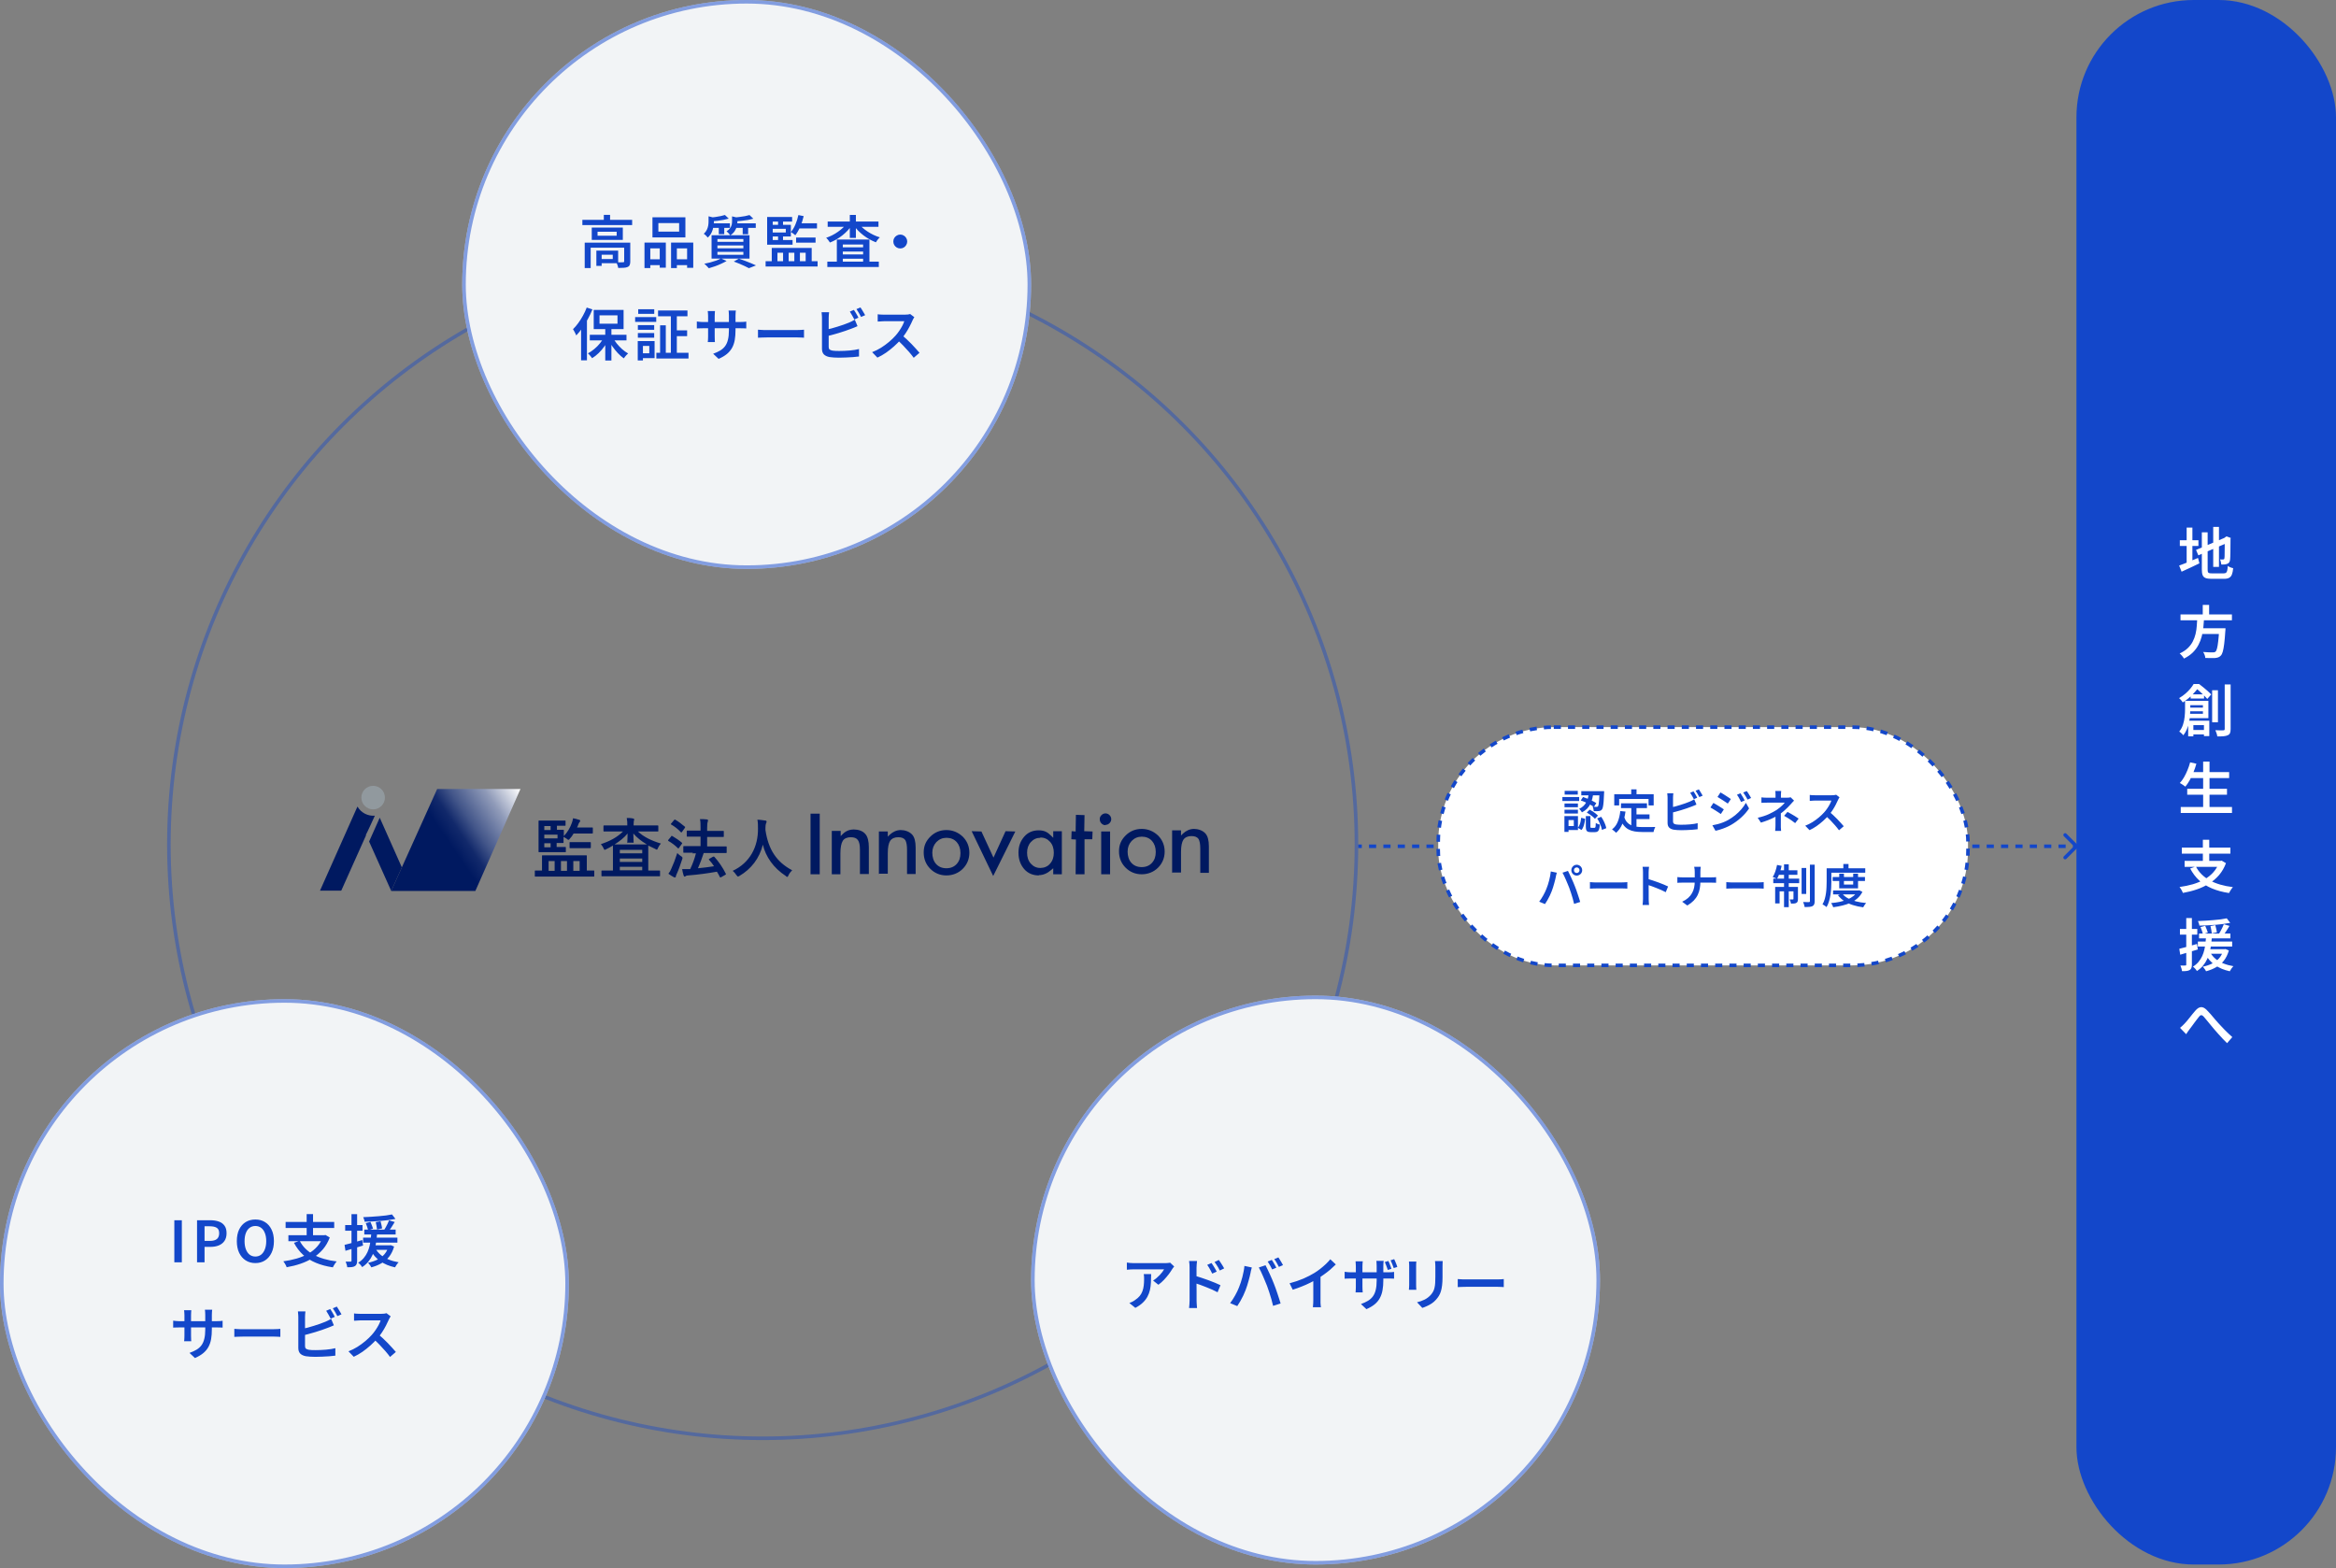
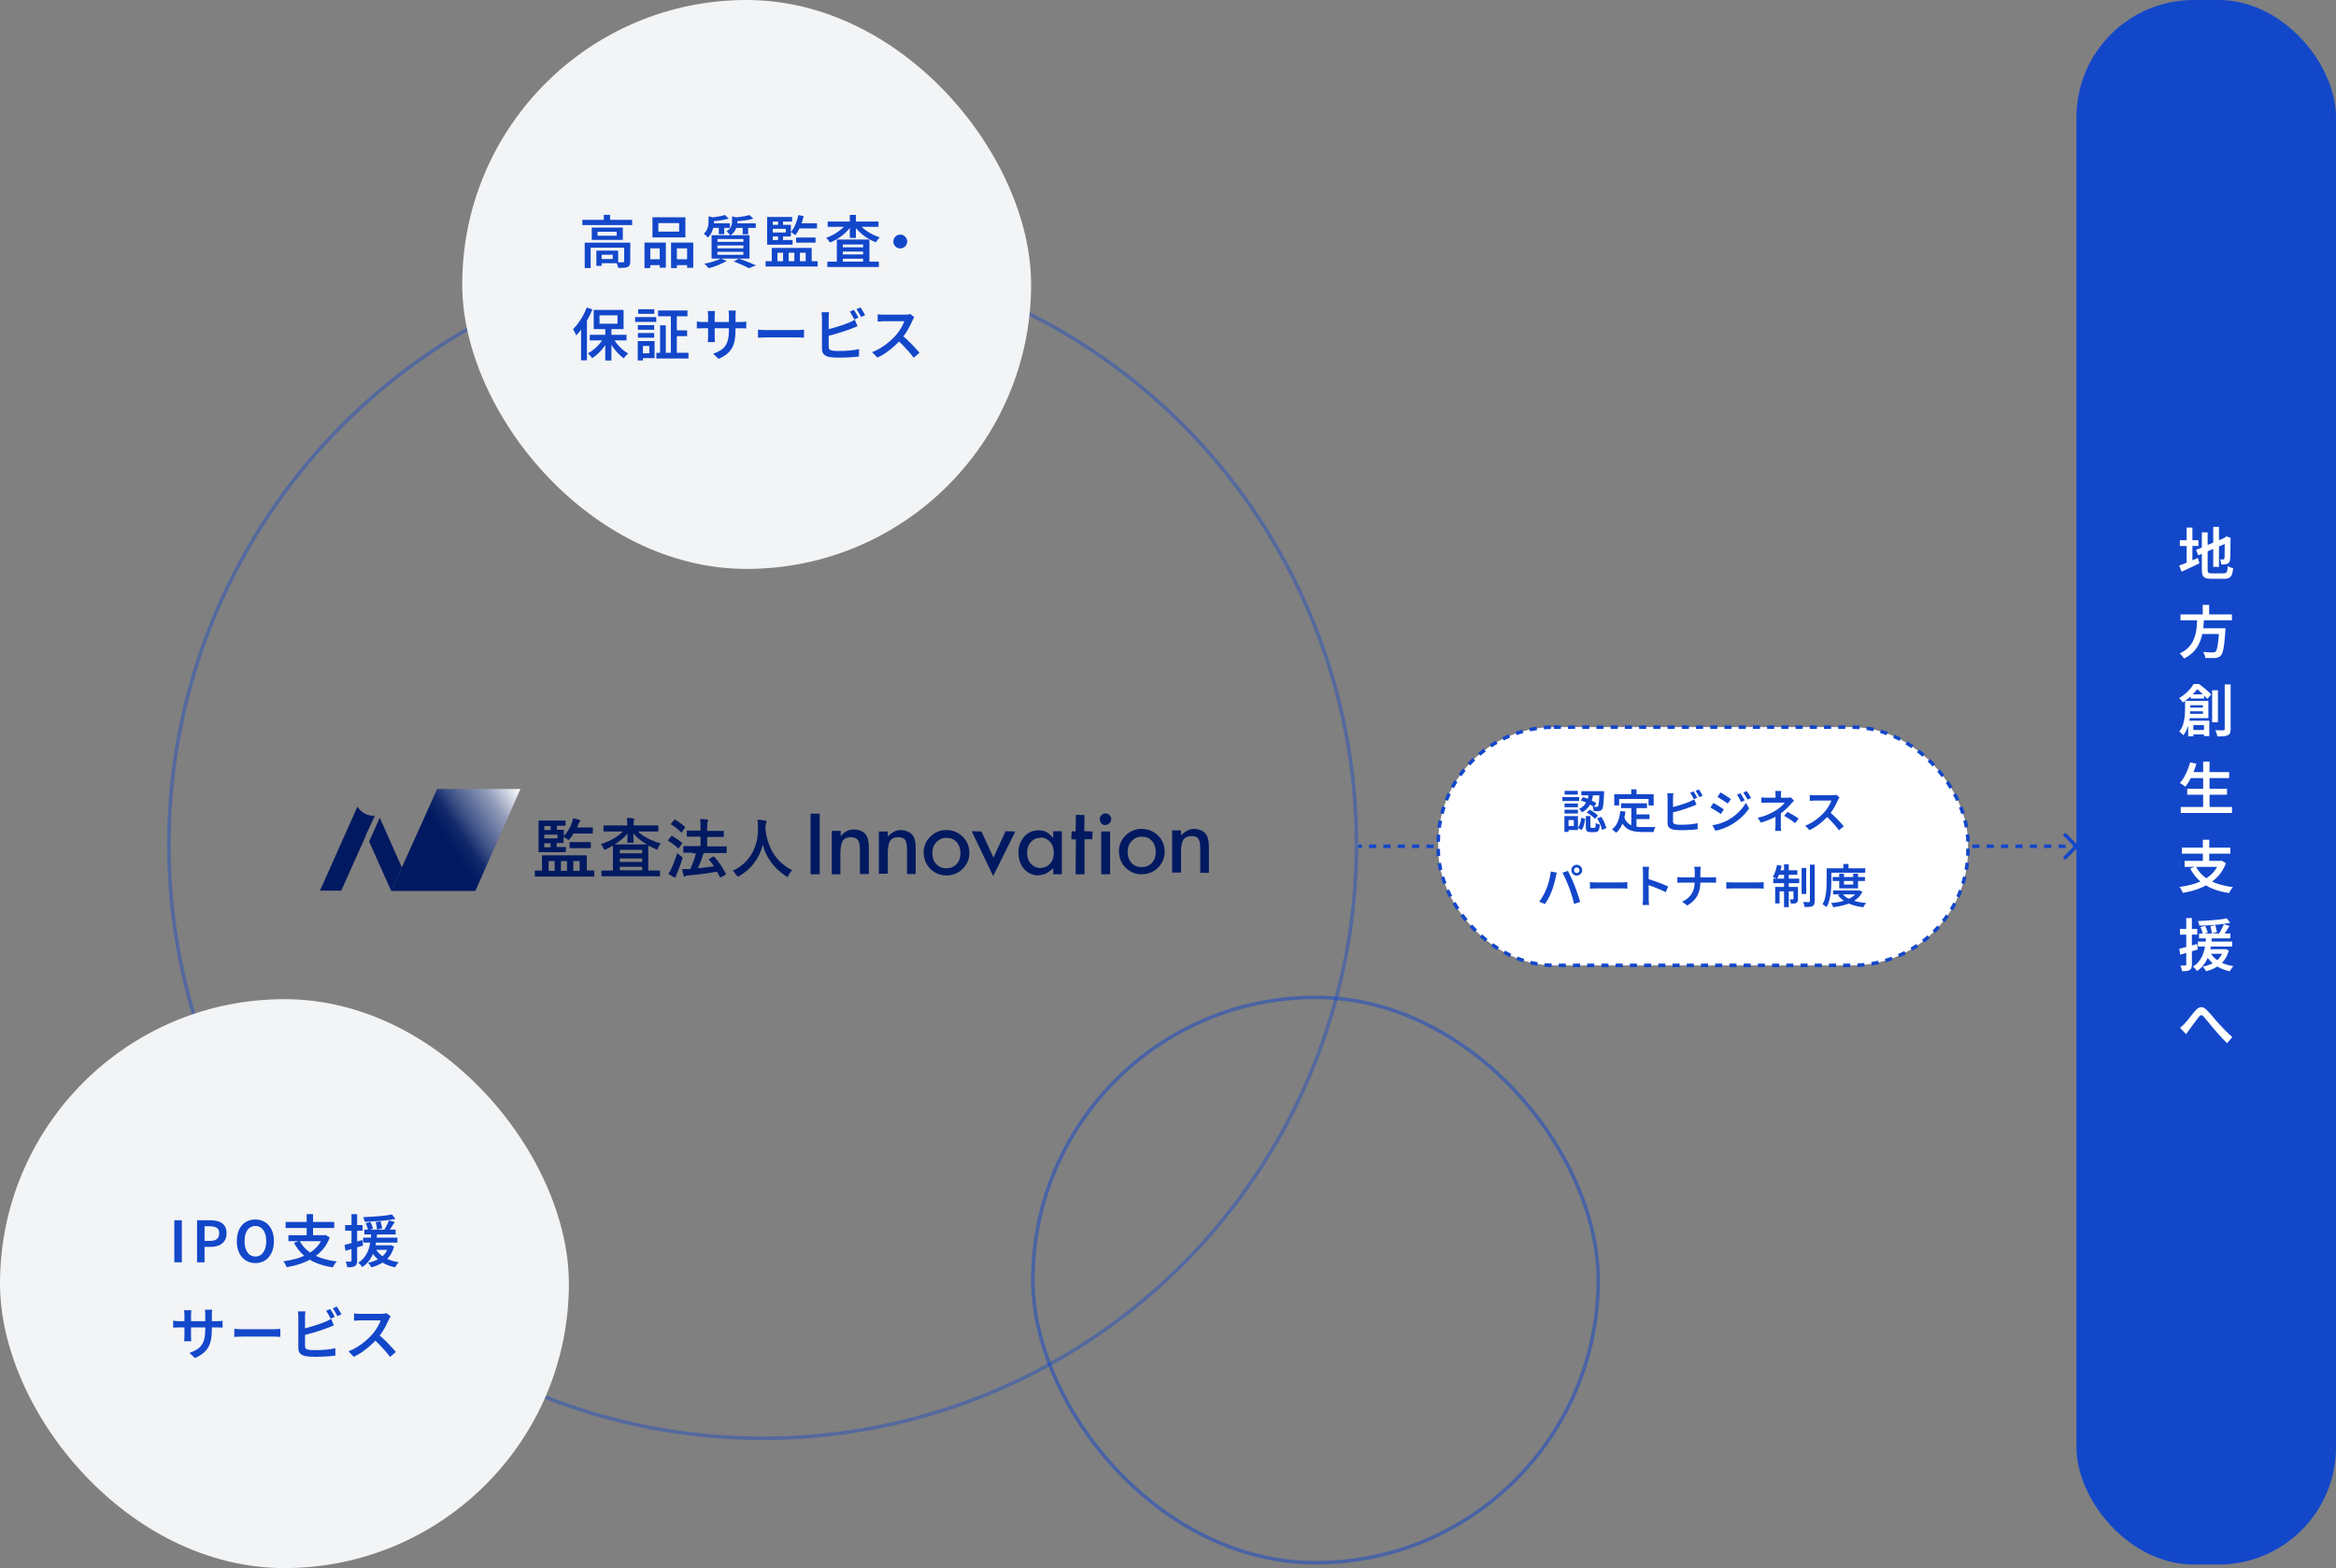
<svg xmlns="http://www.w3.org/2000/svg" width="657" height="441" viewBox="0 0 657 441" fill="none">
  <rect x="0" y="0" width="657" height="441" fill="#808080" stroke="none" />
  <rect x="584" width="73" height="440" rx="33" fill="#1347CA" />
  <path d="M622.468 148.177H624.084V159.425H622.468V148.177ZM617.636 154.657L626.02 151.105L626.66 152.577L618.276 156.177L617.636 154.657ZM619.268 149.713H620.9V160.177C620.9 160.475 620.927 160.705 620.98 160.865C621.033 161.014 621.145 161.115 621.316 161.169C621.487 161.222 621.737 161.249 622.068 161.249C622.164 161.249 622.319 161.249 622.532 161.249C622.756 161.249 623.007 161.249 623.284 161.249C623.561 161.249 623.839 161.249 624.116 161.249C624.404 161.249 624.66 161.249 624.884 161.249C625.119 161.249 625.289 161.249 625.396 161.249C625.695 161.249 625.919 161.195 626.068 161.089C626.217 160.971 626.329 160.763 626.404 160.465C626.479 160.166 626.532 159.734 626.564 159.169C626.756 159.307 626.996 159.435 627.284 159.553C627.583 159.67 627.849 159.75 628.084 159.793C628.009 160.55 627.887 161.147 627.716 161.585C627.545 162.011 627.289 162.315 626.948 162.497C626.607 162.689 626.132 162.785 625.524 162.785C625.417 162.785 625.241 162.785 624.996 162.785C624.761 162.785 624.489 162.785 624.18 162.785C623.871 162.785 623.561 162.785 623.252 162.785C622.953 162.785 622.681 162.785 622.436 162.785C622.201 162.785 622.036 162.785 621.94 162.785C621.257 162.785 620.719 162.71 620.324 162.561C619.929 162.411 619.652 162.145 619.492 161.761C619.343 161.387 619.268 160.854 619.268 160.161V149.713ZM625.7 151.297H625.572L625.892 151.057L626.212 150.849L627.396 151.281L627.332 151.569C627.332 152.326 627.327 153.025 627.316 153.665C627.316 154.294 627.311 154.854 627.3 155.345C627.3 155.835 627.289 156.246 627.268 156.577C627.257 156.907 627.241 157.153 627.22 157.313C627.188 157.675 627.103 157.958 626.964 158.161C626.825 158.353 626.628 158.491 626.372 158.577C626.148 158.673 625.881 158.731 625.572 158.753C625.273 158.763 625.001 158.769 624.756 158.769C624.735 158.555 624.687 158.31 624.612 158.033C624.548 157.745 624.473 157.51 624.388 157.329C624.537 157.339 624.697 157.345 624.868 157.345C625.039 157.345 625.161 157.345 625.236 157.345C625.343 157.345 625.428 157.323 625.492 157.281C625.556 157.227 625.599 157.126 625.62 156.977C625.641 156.891 625.657 156.71 625.668 156.433C625.679 156.145 625.684 155.766 625.684 155.297C625.695 154.827 625.7 154.262 625.7 153.601C625.7 152.929 625.7 152.161 625.7 151.297ZM613.076 151.937H618.308V153.553H613.076V151.937ZM614.996 148.385H616.612V158.929H614.996V148.385ZM612.884 159.057C613.321 158.897 613.828 158.705 614.404 158.481C614.991 158.246 615.604 157.995 616.244 157.729C616.895 157.451 617.545 157.179 618.196 156.913L618.58 158.433C617.727 158.849 616.857 159.265 615.972 159.681C615.097 160.086 614.297 160.454 613.572 160.785L612.884 159.057ZM613.268 172.801H627.732V174.449H613.268V172.801ZM618.58 176.689H624.788V178.305H618.58V176.689ZM624.164 176.689H625.924C625.924 176.689 625.919 176.737 625.908 176.833C625.908 176.929 625.908 177.035 625.908 177.153C625.908 177.259 625.897 177.355 625.876 177.441C625.78 178.923 625.673 180.134 625.556 181.073C625.439 182.011 625.305 182.742 625.156 183.265C625.007 183.777 624.825 184.145 624.612 184.369C624.388 184.614 624.148 184.779 623.892 184.865C623.636 184.961 623.332 185.025 622.98 185.057C622.681 185.078 622.281 185.083 621.78 185.073C621.289 185.073 620.777 185.062 620.244 185.041C620.233 184.795 620.169 184.513 620.052 184.193C619.935 183.873 619.791 183.595 619.62 183.361C620.185 183.403 620.719 183.435 621.22 183.457C621.732 183.467 622.1 183.473 622.324 183.473C622.505 183.473 622.655 183.462 622.772 183.441C622.9 183.409 623.012 183.35 623.108 183.265C623.279 183.126 623.423 182.822 623.54 182.353C623.668 181.873 623.78 181.195 623.876 180.321C623.983 179.435 624.073 178.315 624.148 176.961L624.164 176.689ZM617.988 173.761H619.908C619.865 174.614 619.796 175.478 619.7 176.353C619.615 177.217 619.465 178.075 619.252 178.929C619.039 179.771 618.729 180.577 618.324 181.345C617.929 182.113 617.401 182.827 616.74 183.489C616.079 184.139 615.247 184.715 614.244 185.217C614.116 184.982 613.935 184.726 613.7 184.449C613.476 184.182 613.252 183.958 613.028 183.777C613.956 183.35 614.719 182.849 615.316 182.273C615.913 181.697 616.383 181.073 616.724 180.401C617.076 179.718 617.337 179.009 617.508 178.273C617.679 177.526 617.791 176.774 617.844 176.017C617.908 175.249 617.956 174.497 617.988 173.761ZM619.524 170.113H621.316V173.457H619.524V170.113ZM616.116 195.281H619.892V196.449H616.116V195.281ZM616.036 205.297H620.868V206.545H616.036V205.297ZM615.252 199.009H620.42V200.049H615.252V199.009ZM614.548 197.105H616.02V199.537C616.02 200.059 615.993 200.635 615.94 201.265C615.887 201.883 615.791 202.523 615.652 203.185C615.524 203.835 615.327 204.47 615.06 205.089C614.804 205.707 614.473 206.273 614.068 206.785C613.993 206.678 613.881 206.555 613.732 206.417C613.593 206.289 613.449 206.155 613.3 206.017C613.151 205.889 613.023 205.798 612.916 205.745C613.407 205.126 613.764 204.454 613.988 203.729C614.223 202.993 614.372 202.262 614.436 201.537C614.511 200.801 614.548 200.129 614.548 199.521V197.105ZM615.38 197.105H621.108V201.969H615.332V200.753H619.572V198.321H615.38V197.105ZM615.428 202.689H621.364V207.025H619.86V203.937H616.884V207.089H615.428V202.689ZM622.164 194.129H623.796V203.121H622.164V194.129ZM625.7 192.497H627.364V205.025C627.364 205.526 627.305 205.91 627.188 206.177C627.071 206.443 626.863 206.641 626.564 206.769C626.265 206.918 625.876 207.014 625.396 207.057C624.927 207.099 624.335 207.115 623.62 207.105C623.609 206.945 623.572 206.758 623.508 206.545C623.444 206.342 623.375 206.134 623.3 205.921C623.225 205.707 623.145 205.521 623.06 205.361C623.551 205.382 624.009 205.398 624.436 205.409C624.863 205.409 625.151 205.403 625.3 205.393C625.439 205.393 625.54 205.366 625.604 205.313C625.668 205.259 625.7 205.158 625.7 205.009V192.497ZM616.964 192.369H617.908V192.721H618.452V193.201C617.983 193.851 617.38 194.566 616.644 195.345C615.908 196.113 614.996 196.849 613.908 197.553C613.844 197.425 613.748 197.286 613.62 197.137C613.503 196.977 613.375 196.827 613.236 196.689C613.108 196.539 612.985 196.422 612.868 196.337C613.519 195.963 614.1 195.553 614.612 195.105C615.135 194.657 615.593 194.198 615.988 193.729C616.383 193.259 616.708 192.806 616.964 192.369ZM617.316 192.369H618.5C618.884 192.657 619.289 192.977 619.716 193.329C620.143 193.67 620.548 194.011 620.932 194.353C621.316 194.694 621.641 195.009 621.908 195.297L620.804 196.561C620.569 196.283 620.271 195.969 619.908 195.617C619.556 195.254 619.177 194.891 618.772 194.529C618.367 194.155 617.988 193.841 617.636 193.585H617.316V192.369ZM615.828 217.137H626.948V218.817H615.828V217.137ZM615.156 221.841H626.34V223.505H615.156V221.841ZM613.332 226.961H627.748V228.641H613.332V226.961ZM619.636 214.177H621.428V227.793H619.636V214.177ZM615.972 214.401L617.732 214.785C617.508 215.606 617.231 216.417 616.9 217.217C616.58 218.017 616.228 218.758 615.844 219.441C615.46 220.123 615.055 220.721 614.628 221.233C614.521 221.137 614.372 221.025 614.18 220.897C613.988 220.769 613.796 220.641 613.604 220.513C613.412 220.385 613.236 220.283 613.076 220.209C613.513 219.75 613.908 219.211 614.26 218.593C614.623 217.963 614.948 217.291 615.236 216.577C615.535 215.862 615.78 215.137 615.972 214.401ZM617.588 243.681C618.431 245.313 619.732 246.614 621.492 247.585C623.252 248.545 625.423 249.179 628.004 249.489C627.876 249.617 627.743 249.782 627.604 249.985C627.476 250.187 627.348 250.39 627.22 250.593C627.092 250.806 626.991 250.993 626.916 251.153C625.124 250.886 623.535 250.459 622.148 249.873C620.761 249.297 619.556 248.545 618.532 247.617C617.519 246.678 616.671 245.558 615.988 244.257L617.588 243.681ZM614.42 242.113H624.724V243.793H614.42V242.113ZM613.636 238.385H627.3V240.081H613.636V238.385ZM619.556 236.177H621.348V242.881H619.556V236.177ZM624.164 242.113H624.532L624.852 242.049L626.052 242.753C625.572 244.033 624.927 245.147 624.116 246.097C623.305 247.035 622.372 247.835 621.316 248.497C620.26 249.158 619.108 249.702 617.86 250.129C616.612 250.555 615.305 250.886 613.94 251.121C613.897 250.961 613.817 250.774 613.7 250.561C613.593 250.358 613.476 250.155 613.348 249.953C613.231 249.75 613.113 249.585 612.996 249.457C614.329 249.275 615.588 249.014 616.772 248.673C617.956 248.321 619.033 247.867 620.004 247.313C620.985 246.758 621.828 246.081 622.532 245.281C623.247 244.481 623.791 243.531 624.164 242.433V242.113ZM618.484 262.545H627.3V263.905H618.484V262.545ZM618.148 264.801H627.796V266.193H618.148V264.801ZM620.26 266.961H625.684V268.225H620.26V266.961ZM618.9 260.721L620.212 260.369C620.351 260.667 620.489 260.998 620.628 261.361C620.767 261.713 620.873 262.011 620.948 262.257L619.572 262.705C619.508 262.438 619.412 262.118 619.284 261.745C619.156 261.371 619.028 261.03 618.9 260.721ZM621.7 260.433L623.06 260.193C623.156 260.513 623.241 260.865 623.316 261.249C623.401 261.622 623.465 261.937 623.508 262.193L622.068 262.513C622.047 262.246 621.999 261.915 621.924 261.521C621.86 261.126 621.785 260.763 621.7 260.433ZM626.276 258.273L627.252 259.537C626.665 259.654 626.015 259.761 625.3 259.857C624.596 259.953 623.86 260.033 623.092 260.097C622.324 260.161 621.556 260.209 620.788 260.241C620.02 260.273 619.279 260.299 618.564 260.321C618.553 260.129 618.505 259.91 618.42 259.665C618.345 259.419 618.265 259.211 618.18 259.041C618.884 259.009 619.604 258.971 620.34 258.929C621.087 258.886 621.817 258.833 622.532 258.769C623.257 258.705 623.94 258.635 624.58 258.561C625.231 258.475 625.796 258.379 626.276 258.273ZM621.652 267.905C622.025 268.566 622.521 269.158 623.14 269.681C623.769 270.193 624.505 270.619 625.348 270.961C626.191 271.302 627.124 271.558 628.148 271.729C627.967 271.899 627.78 272.123 627.588 272.401C627.396 272.678 627.241 272.929 627.124 273.153C625.524 272.811 624.143 272.235 622.98 271.425C621.828 270.614 620.921 269.579 620.26 268.321L621.652 267.905ZM625.444 259.937L627.044 260.401C626.745 260.891 626.436 261.387 626.116 261.889C625.796 262.379 625.503 262.801 625.236 263.153L624.02 262.721C624.191 262.465 624.361 262.177 624.532 261.857C624.713 261.526 624.884 261.195 625.044 260.865C625.204 260.523 625.337 260.214 625.444 259.937ZM625.332 266.961H625.652L625.924 266.913L626.868 267.297C626.548 268.438 626.079 269.398 625.46 270.177C624.841 270.945 624.105 271.563 623.252 272.033C622.409 272.513 621.476 272.886 620.452 273.153C620.399 273.035 620.319 272.891 620.212 272.721C620.105 272.561 619.988 272.401 619.86 272.241C619.743 272.081 619.631 271.958 619.524 271.873C620.495 271.67 621.369 271.377 622.148 270.993C622.927 270.609 623.588 270.107 624.132 269.489C624.676 268.87 625.076 268.102 625.332 267.185V266.961ZM620.468 263.409H622.116C622.063 264.07 621.988 264.758 621.892 265.473C621.807 266.187 621.679 266.902 621.508 267.617C621.337 268.321 621.097 269.009 620.788 269.681C620.489 270.342 620.1 270.966 619.62 271.553C619.151 272.129 618.569 272.641 617.876 273.089C617.769 272.886 617.609 272.667 617.396 272.433C617.183 272.198 616.969 272.006 616.756 271.857C617.385 271.473 617.913 271.025 618.34 270.513C618.767 270.001 619.113 269.451 619.38 268.865C619.647 268.267 619.849 267.659 619.988 267.041C620.127 266.411 620.228 265.787 620.292 265.169C620.367 264.55 620.425 263.963 620.468 263.409ZM612.932 266.833C613.572 266.673 614.335 266.475 615.22 266.241C616.105 265.995 617.001 265.739 617.908 265.473L618.132 267.025C617.279 267.281 616.42 267.537 615.556 267.793C614.703 268.049 613.913 268.283 613.188 268.497L612.932 266.833ZM613.108 261.265H617.988V262.849H613.108V261.265ZM614.884 258.193H616.468V271.265C616.468 271.67 616.42 271.99 616.324 272.225C616.239 272.47 616.079 272.662 615.844 272.801C615.62 272.939 615.332 273.03 614.98 273.073C614.639 273.115 614.207 273.131 613.684 273.121C613.673 272.918 613.62 272.657 613.524 272.337C613.439 272.027 613.343 271.761 613.236 271.537C613.545 271.547 613.828 271.553 614.084 271.553C614.34 271.553 614.516 271.547 614.612 271.537C614.708 271.537 614.777 271.521 614.82 271.489C614.863 271.457 614.884 271.382 614.884 271.265V258.193ZM613.133 289.073C613.357 288.891 613.571 288.705 613.773 288.513C613.976 288.321 614.189 288.107 614.413 287.873C614.616 287.67 614.835 287.425 615.069 287.137C615.315 286.838 615.571 286.523 615.837 286.193C616.115 285.851 616.387 285.51 616.653 285.169C616.931 284.827 617.192 284.518 617.437 284.241C617.971 283.622 618.488 283.291 618.989 283.249C619.501 283.195 620.045 283.451 620.621 284.017C620.973 284.358 621.341 284.753 621.725 285.201C622.109 285.649 622.488 286.097 622.861 286.545C623.235 286.982 623.581 287.377 623.901 287.729C624.157 288.006 624.435 288.305 624.733 288.625C625.032 288.934 625.347 289.265 625.677 289.617C626.019 289.958 626.371 290.305 626.733 290.657C627.096 290.998 627.464 291.334 627.837 291.665L626.365 293.377C625.981 293.003 625.576 292.593 625.149 292.145C624.733 291.697 624.317 291.243 623.901 290.785C623.496 290.326 623.117 289.894 622.765 289.489C622.435 289.094 622.088 288.678 621.725 288.241C621.363 287.803 621.016 287.382 620.685 286.977C620.355 286.571 620.067 286.23 619.821 285.953C619.619 285.729 619.443 285.59 619.293 285.537C619.144 285.483 619 285.494 618.861 285.569C618.733 285.643 618.589 285.787 618.429 286.001C618.259 286.203 618.061 286.454 617.837 286.753C617.624 287.041 617.395 287.345 617.149 287.665C616.915 287.985 616.685 288.299 616.461 288.609C616.237 288.907 616.035 289.174 615.853 289.409C615.672 289.654 615.491 289.905 615.309 290.161C615.139 290.417 614.989 290.646 614.861 290.849L613.133 289.073Z" fill="white" />
  <circle opacity="0.4" cx="214.5" cy="237.5" r="167" stroke="#1347CA" />
  <path d="M584.354 238.354C584.549 238.158 584.549 237.842 584.354 237.646L581.172 234.464C580.976 234.269 580.66 234.269 580.464 234.464C580.269 234.66 580.269 234.976 580.464 235.172L583.293 238L580.464 240.828C580.269 241.024 580.269 241.34 580.464 241.536C580.66 241.731 580.976 241.731 581.172 241.536L584.354 238.354ZM382 238V238.5H383.01V238V237.5H382V238ZM385.03 238V238.5H387.05V238V237.5H385.03V238ZM389.07 238V238.5H391.09V238V237.5H389.07V238ZM393.11 238V238.5H395.13V238V237.5H393.11V238ZM397.15 238V238.5H399.17V238V237.5H397.15V238ZM401.19 238V238.5H403.21V238V237.5H401.19V238ZM405.23 238V238.5H407.25V238V237.5H405.23V238ZM409.27 238V238.5H411.29V238V237.5H409.27V238ZM413.31 238V238.5H415.33V238V237.5H413.31V238ZM417.35 238V238.5H419.37V238V237.5H417.35V238ZM421.39 238V238.5H423.41V238V237.5H421.39V238ZM425.43 238V238.5H427.45V238V237.5H425.43V238ZM429.47 238V238.5H431.49V238V237.5H429.47V238ZM433.51 238V238.5H435.53V238V237.5H433.51V238ZM437.55 238V238.5H439.57V238V237.5H437.55V238ZM441.59 238V238.5H443.61V238V237.5H441.59V238ZM445.63 238V238.5H447.65V238V237.5H445.63V238ZM449.67 238V238.5H451.69V238V237.5H449.67V238ZM453.71 238V238.5H455.73V238V237.5H453.71V238ZM457.75 238V238.5H459.77V238V237.5H457.75V238ZM461.79 238V238.5H463.81V238V237.5H461.79V238ZM465.83 238V238.5H467.85V238V237.5H465.83V238ZM469.87 238V238.5H471.89V238V237.5H469.87V238ZM473.91 238V238.5H475.93V238V237.5H473.91V238ZM477.95 238V238.5H479.97V238V237.5H477.95V238ZM481.99 238V238.5H484.01V238V237.5H481.99V238ZM486.03 238V238.5H488.05V238V237.5H486.03V238ZM490.07 238V238.5H492.09V238V237.5H490.07V238ZM494.11 238V238.5H496.13V238V237.5H494.11V238ZM498.15 238V238.5H500.17V238V237.5H498.15V238ZM502.19 238V238.5H504.21V238V237.5H502.19V238ZM506.23 238V238.5H508.25V238V237.5H506.23V238ZM510.27 238V238.5H512.29V238V237.5H510.27V238ZM514.31 238V238.5H516.33V238V237.5H514.31V238ZM518.35 238V238.5H520.37V238V237.5H518.35V238ZM522.39 238V238.5H524.41V238V237.5H522.39V238ZM526.43 238V238.5H528.45V238V237.5H526.43V238ZM530.47 238V238.5H532.49V238V237.5H530.47V238ZM534.51 238V238.5H536.53V238V237.5H534.51V238ZM538.55 238V238.5H540.57V238V237.5H538.55V238ZM542.59 238V238.5H544.61V238V237.5H542.59V238ZM546.63 238V238.5H548.65V238V237.5H546.63V238ZM550.67 238V238.5H552.69V238V237.5H550.67V238ZM554.71 238V238.5H556.73V238V237.5H554.71V238ZM558.75 238V238.5H560.77V238V237.5H558.75V238ZM562.79 238V238.5H564.81V238V237.5H562.79V238ZM566.83 238V238.5H568.85V238V237.5H566.83V238ZM570.87 238V238.5H572.89V238V237.5H570.87V238ZM574.91 238V238.5H576.93V238V237.5H574.91V238ZM578.95 238V238.5H580.97V238V237.5H578.95V238ZM582.99 238V238.5H584V238V237.5H582.99V238Z" fill="#1347CA" />
-   <path d="M104.945 227.624C106.774 227.624 108.256 226.141 108.256 224.312C108.256 222.483 106.774 221 104.945 221C103.116 221 101.633 222.483 101.633 224.312C101.633 226.141 103.116 227.624 104.945 227.624Z" fill="#91999E" />
  <path d="M113.021 243.94L110.031 250.564L103.812 236.67L106.801 229.966L113.021 243.94ZM100.582 226.897C101.551 228.593 103.489 229.562 105.428 229.401C105.406 229.449 103.004 234.732 102.924 234.732V234.974L95.978 250.483H90L100.501 226.897H100.582ZM190.484 239.902C190.727 240.144 191.13 240.548 191.534 240.79C191.857 240.952 191.938 241.113 191.938 241.275C191.938 241.436 191.938 241.517 191.857 241.678C191.373 243.132 190.888 244.587 190.322 245.798C190.161 246.121 190.08 246.363 190.08 246.525C190.08 246.686 189.999 246.767 189.838 246.767C189.676 246.767 189.676 246.768 189.515 246.687C189.03 246.445 188.546 246.121 187.98 245.717C188.384 245.233 188.546 244.909 188.788 244.344C189.353 243.133 189.919 241.679 190.484 239.902ZM196.865 230.37C197.592 230.37 198.238 230.37 198.804 230.451C198.965 230.451 199.127 230.531 199.127 230.693C199.127 230.854 199.127 230.935 199.046 231.097C198.965 231.339 198.885 231.744 198.885 232.793V233.682H203.408C203.57 233.682 203.569 233.682 203.569 233.843V235.216C203.569 235.378 203.57 235.378 203.408 235.378H198.885V238.043H204.216C204.377 238.043 204.378 238.044 204.378 238.205V239.66C204.378 239.821 204.377 239.902 204.216 239.902H197.915C197.43 241.436 196.865 242.891 196.3 244.183C197.915 244.021 199.369 243.86 200.823 243.618C200.419 242.971 199.935 242.406 199.45 241.84C199.289 241.679 199.37 241.598 199.531 241.517L200.5 240.952C200.662 240.871 200.743 240.871 200.904 240.952C202.197 242.405 203.246 243.94 204.135 245.717C204.216 245.879 204.216 245.879 203.974 246.04L202.843 246.687C202.762 246.687 202.681 246.767 202.601 246.767C202.52 246.767 202.519 246.767 202.438 246.606C202.196 246.121 201.954 245.636 201.631 245.152C198.885 245.636 196.542 245.959 193.554 246.202C193.15 246.202 192.988 246.283 192.907 246.364C192.827 246.364 192.745 246.525 192.584 246.525C192.423 246.525 192.341 246.444 192.261 246.202C192.099 245.636 191.938 245.071 191.857 244.425H194.119C194.765 243.052 195.33 241.597 195.734 239.982H194.685L194.927 239.821H192.342C192.18 239.821 192.181 239.821 192.181 239.578V238.124C192.181 237.963 192.18 237.963 192.342 237.963H197.027V235.297H193.312C193.15 235.297 193.149 235.297 193.149 235.136V233.762C193.149 233.601 193.15 233.601 193.312 233.601H197.027V232.793C197.027 231.662 197.027 231.096 196.865 230.37ZM213.021 230.532C213.747 230.532 214.636 230.693 215.282 230.774C215.524 230.774 215.605 230.936 215.605 231.097C215.605 231.259 215.524 231.42 215.443 231.581C215.363 231.743 215.282 232.228 215.282 232.793V233.44C216.09 238.852 218.351 242.406 222.794 244.748C222.39 245.152 221.986 245.636 221.744 246.202C221.583 246.525 221.582 246.606 221.421 246.606C221.259 246.606 221.259 246.606 221.017 246.364C217.543 244.102 215.362 240.951 214.555 237.559C213.585 241.436 211.243 244.425 207.932 246.364C207.77 246.444 207.608 246.525 207.527 246.525C207.447 246.525 207.366 246.363 207.124 246.121C206.801 245.637 206.477 245.233 206.073 244.91C210.92 242.648 213.262 238.124 213.182 232.954C213.182 232.147 213.182 231.339 213.021 230.532ZM164.878 240.547C165.039 240.547 165.039 240.548 165.039 240.709V244.828H166.979C167.14 244.828 167.14 244.829 167.14 244.991V246.364C167.14 246.525 167.14 246.525 166.979 246.525H150.581C150.42 246.525 150.419 246.525 150.419 246.364V244.991C150.419 244.829 150.42 244.828 150.581 244.828H152.438V240.709C152.438 240.548 152.439 240.547 152.681 240.547H164.878ZM176.268 230.047C176.914 230.047 177.479 230.047 178.125 230.208C178.286 230.208 178.367 230.37 178.367 230.451C178.367 230.531 178.368 230.693 178.287 230.774C178.287 230.935 178.206 231.097 178.206 231.824V232.147H184.991C185.153 232.147 185.152 232.147 185.152 232.389V233.682C185.152 233.843 185.153 233.843 184.991 233.843H179.418C181.033 235.378 183.214 236.428 185.88 237.236C185.557 237.559 185.315 237.963 185.072 238.448C184.911 238.771 184.91 238.932 184.749 238.932C184.587 238.932 184.506 238.932 184.345 238.771C183.618 238.448 182.971 238.124 182.325 237.801V244.828H185.476C185.637 244.828 185.638 244.829 185.638 244.991V246.283C185.638 246.444 185.637 246.445 185.476 246.445H169.32C169.159 246.445 169.159 246.444 169.159 246.283V244.991C169.159 244.829 169.159 244.828 169.32 244.828H172.39V237.801C171.744 238.205 171.097 238.528 170.451 238.851C170.29 238.932 170.129 239.013 170.048 239.013C169.967 239.013 169.886 238.852 169.725 238.529C169.563 238.125 169.239 237.721 168.997 237.398C171.501 236.59 173.601 235.459 175.217 233.843H169.886C169.725 233.843 169.725 233.843 169.725 233.682V232.389C169.725 232.228 169.725 232.147 169.886 232.147H176.429C176.429 231.259 176.429 230.855 176.268 230.047ZM285.558 233.843L279.338 246.364L273.279 233.762L276.026 233.843L279.419 241.194L282.812 233.762L285.558 233.843ZM266.171 233.44C267.948 233.44 269.483 234.086 270.775 235.297C271.987 236.509 272.633 238.044 272.633 239.821C272.633 241.598 271.987 243.133 270.775 244.344C269.564 245.556 267.948 246.202 266.171 246.202C264.394 246.202 262.859 245.556 261.647 244.344C260.436 243.132 259.79 241.597 259.79 239.74C259.79 237.882 260.436 236.509 261.647 235.297C262.859 234.086 264.394 233.44 266.171 233.44ZM292.101 233.52C293.716 233.52 294.604 234.005 295.654 235.055L296.22 235.62V233.762H298.644V245.879H296.22V244.183L295.654 244.667C294.524 245.636 293.393 246.121 292.182 246.121V246.202C290.566 246.202 289.112 245.637 288.062 244.425C287.011 243.214 286.446 241.679 286.446 239.821C286.446 237.963 287.011 236.509 288.062 235.297C289.112 234.086 290.485 233.52 292.101 233.52ZM230.549 245.879H227.964V228.835H230.549V245.879ZM240.161 233.278C241.373 233.278 242.666 233.682 243.393 234.571C244.038 235.298 244.361 236.59 244.361 238.286V245.798H241.857V239.013C241.857 237.721 241.696 236.832 241.292 236.267C240.888 235.702 240.242 235.458 239.272 235.458C238.303 235.458 237.415 235.782 237.011 236.509C236.607 237.155 236.364 238.367 236.364 239.982V245.879H233.941V233.682H236.445V235.136L237.011 234.571C237.899 233.682 238.95 233.278 240.161 233.278ZM253.326 233.44C254.457 233.44 255.75 233.843 256.558 234.732C257.204 235.459 257.526 236.67 257.526 238.367V245.798H255.104V239.013C255.104 237.721 254.942 236.832 254.619 236.267C254.215 235.702 253.569 235.458 252.6 235.458C251.63 235.458 250.823 235.782 250.338 236.509C249.934 237.155 249.691 238.286 249.691 239.902V245.717H247.269L247.188 245.879V233.843H249.691V235.297L250.257 234.732C251.145 233.924 252.195 233.44 253.326 233.44ZM305.024 229.239L304.943 233.762L307.286 233.843L307.205 236.024H305.024V245.879H302.521L302.602 236.105L301.309 236.024L301.39 233.762L302.521 233.843L302.602 229.159L305.024 229.239ZM312.214 245.879H309.71V233.843H312.214V245.879ZM321.098 233.117C322.875 233.117 324.41 233.762 325.702 234.974C326.914 236.186 327.56 237.72 327.56 239.497C327.56 241.274 326.914 242.809 325.702 244.021C324.491 245.233 322.875 245.879 321.098 245.879C319.321 245.879 317.786 245.232 316.574 244.021C315.363 242.809 314.717 241.274 314.717 239.416C314.717 237.559 315.363 236.186 316.574 234.974C317.786 233.762 319.321 233.117 321.098 233.117ZM335.799 233.117C336.93 233.117 338.223 233.52 339.03 234.409C339.676 235.136 339.999 236.347 339.999 238.043V245.475H337.576V238.69C337.576 237.398 337.415 236.509 337.092 235.944C336.688 235.378 336.041 235.136 335.072 235.136C334.103 235.136 333.295 235.459 332.811 236.186C332.407 236.832 332.164 237.963 332.164 239.578V245.394H329.741L329.66 245.556V233.52H332.164V234.974L332.729 234.409C333.618 233.601 334.668 233.117 335.799 233.117ZM154.296 244.91H155.992V242.163H154.296V244.91ZM157.77 244.91H159.466V242.163H157.77V244.91ZM161.243 244.91H163.021V242.163H161.243V244.91ZM174.329 244.748H180.629V243.779H174.329V244.748ZM266.211 235.62C265.02 235.629 264.142 236.034 263.344 236.832C262.617 237.64 262.213 238.609 262.213 239.821C262.213 241.032 262.536 242.163 263.263 242.971C263.99 243.779 264.959 244.183 266.171 244.183C267.383 244.183 268.352 243.779 269.079 242.971C269.806 242.163 270.129 241.194 270.129 239.902C270.129 238.61 269.725 237.559 269.079 236.832C268.36 236.034 267.404 235.629 266.211 235.62ZM292.585 235.62C291.535 235.621 290.647 236.025 289.92 236.832C289.193 237.64 288.869 238.609 288.869 239.821C288.869 241.032 289.193 242.082 289.92 242.89C290.647 243.698 291.535 244.102 292.585 244.102C293.635 244.102 294.685 243.698 295.331 242.89C296.058 242.082 296.382 241.032 296.382 239.821C296.382 238.609 296.058 237.559 295.331 236.751C294.604 235.944 293.716 235.539 292.585 235.539V235.62ZM321.138 235.297C319.947 235.306 319.069 235.711 318.271 236.509C317.544 237.317 317.14 238.286 317.14 239.497C317.14 240.709 317.463 241.84 318.189 242.648C318.916 243.456 319.886 243.86 321.098 243.86C322.309 243.86 323.279 243.456 324.006 242.648C324.733 241.84 325.056 240.871 325.056 239.578C325.056 238.286 324.652 237.236 324.006 236.509C323.287 235.71 322.331 235.306 321.138 235.297ZM174.329 242.406H180.629V241.436H174.329V242.406ZM174.329 239.982H180.629V239.013H174.329V239.982ZM161.162 230.127C161.727 230.208 162.293 230.37 162.777 230.532C163.02 230.532 163.182 230.693 163.182 230.855C163.182 231.016 163.182 231.017 163.021 231.178C162.94 231.259 162.859 231.42 162.697 231.744C162.616 232.067 162.454 232.389 162.293 232.712H166.493C166.655 232.712 166.735 232.713 166.735 232.874V234.247C166.735 234.409 166.735 234.409 166.493 234.409H161.324C161.001 234.974 160.677 235.459 160.273 235.863C160.112 236.105 160.031 236.186 159.87 236.186C159.709 236.186 159.627 236.105 159.466 235.944C159.143 235.702 158.82 235.54 158.497 235.378V236.912C158.497 237.074 158.497 237.075 158.335 237.075H156.558V238.205H158.981C159.143 238.205 159.143 238.205 159.143 238.367V239.497C159.143 239.659 159.143 239.66 158.981 239.66H151.631C151.469 239.66 151.469 239.659 151.469 239.497V230.935C151.469 230.774 151.469 230.774 151.631 230.774H158.9C159.062 230.774 159.062 230.774 159.062 230.935V232.066C159.062 232.227 159.062 232.228 158.9 232.228H156.639V233.359H158.416C158.577 233.359 158.577 233.359 158.577 233.52V235.133C159.588 234.094 160.367 232.758 160.839 231.42C161 231.016 161.081 230.612 161.162 230.127ZM188.707 235.216C188.868 235.055 188.869 235.055 189.111 235.136C190 235.701 190.969 236.267 191.776 236.994C191.776 236.994 191.857 237.074 191.857 237.155C191.857 237.235 191.857 237.236 191.776 237.317L190.969 238.448C190.891 238.603 190.814 238.609 190.808 238.609C190.808 238.609 190.726 238.609 190.646 238.529C189.838 237.721 188.869 236.994 187.98 236.509C187.98 236.509 187.899 236.428 187.899 236.347C187.899 236.267 187.9 236.267 187.98 236.186L188.788 235.216H188.707ZM165.928 236.832C166.089 236.832 166.17 236.832 166.17 236.994V238.367C166.17 238.528 166.17 238.529 165.928 238.529H160.354C160.193 238.529 160.193 238.528 160.193 238.367V236.994C160.193 236.832 160.193 236.832 160.354 236.832H165.928ZM153.085 238.286H154.861V237.155H153.085V238.286ZM178.125 234.409C178.125 235.378 178.206 236.429 178.206 236.832C178.206 237.236 178.205 236.994 178.044 236.994H176.591V237.075C176.429 237.075 176.429 237.074 176.429 236.912C176.429 236.508 176.51 235.458 176.51 234.409C175.541 235.62 174.248 236.589 172.875 237.478H181.922C180.387 236.589 179.094 235.539 178.125 234.409ZM153.085 235.782H156.801V234.732H153.085V235.782ZM189.596 230.613C189.757 230.451 189.757 230.451 189.919 230.532C190.807 231.016 191.696 231.743 192.584 232.47C192.746 232.551 192.746 232.632 192.584 232.874L191.776 234.005C191.615 234.166 191.615 234.167 191.453 234.005C190.726 233.198 189.677 232.389 188.788 231.905C188.627 231.824 188.627 231.743 188.788 231.581L189.596 230.613ZM153.085 233.44H154.861V232.309H153.085V233.44ZM310.922 228.754C311.326 228.754 311.73 228.916 312.053 229.239C312.376 229.562 312.537 229.966 312.537 230.37C312.537 230.773 312.376 231.177 312.053 231.5C311.73 231.823 311.326 231.986 310.922 231.986V232.066C310.437 232.066 310.114 231.904 309.791 231.581C309.468 231.258 309.306 230.854 309.306 230.37C309.306 229.885 309.468 229.562 309.791 229.239C310.114 228.916 310.518 228.754 310.922 228.754Z" fill="#001960" />
  <path d="M122.955 221.889L110.031 250.564H133.698L146.38 221.889H122.955Z" fill="url(#paint0_linear_511_2728)" />
-   <rect x="290" y="280" width="160" height="160" rx="80" fill="#F2F4F6" />
  <rect x="290.5" y="280.5" width="159" height="159" rx="79.5" stroke="#1347CA" stroke-opacity="0.5" />
-   <path d="M330.242 356.184C330.167 356.269 330.071 356.387 329.954 356.536C329.837 356.685 329.746 356.813 329.682 356.92C329.447 357.325 329.127 357.8 328.722 358.344C328.317 358.877 327.863 359.411 327.362 359.944C326.861 360.477 326.338 360.936 325.794 361.32L324.306 360.136C324.637 359.933 324.962 359.699 325.282 359.432C325.602 359.155 325.901 358.872 326.178 358.584C326.466 358.285 326.711 357.997 326.914 357.72C327.127 357.443 327.293 357.197 327.41 356.984C327.261 356.984 327.01 356.984 326.658 356.984C326.317 356.984 325.906 356.984 325.426 356.984C324.957 356.984 324.45 356.984 323.906 356.984C323.362 356.984 322.818 356.984 322.274 356.984C321.741 356.984 321.239 356.984 320.77 356.984C320.301 356.984 319.895 356.984 319.554 356.984C319.213 356.984 318.978 356.984 318.85 356.984C318.519 356.984 318.205 356.995 317.906 357.016C317.618 357.037 317.293 357.064 316.93 357.096V355.08C317.229 355.123 317.538 355.16 317.858 355.192C318.189 355.224 318.519 355.24 318.85 355.24C318.978 355.24 319.218 355.24 319.57 355.24C319.922 355.24 320.343 355.24 320.834 355.24C321.325 355.24 321.853 355.24 322.418 355.24C322.983 355.24 323.543 355.24 324.098 355.24C324.663 355.24 325.186 355.24 325.666 355.24C326.157 355.24 326.573 355.24 326.914 355.24C327.266 355.24 327.506 355.24 327.634 355.24C327.773 355.24 327.938 355.235 328.13 355.224C328.322 355.213 328.509 355.197 328.69 355.176C328.882 355.155 329.021 355.133 329.106 355.112L330.242 356.184ZM323.762 358.312C323.762 359.123 323.741 359.901 323.698 360.648C323.666 361.395 323.575 362.104 323.426 362.776C323.277 363.437 323.042 364.067 322.722 364.664C322.402 365.261 321.965 365.827 321.41 366.36C320.866 366.883 320.167 367.368 319.314 367.816L317.634 366.456C317.879 366.371 318.141 366.259 318.418 366.12C318.706 365.981 318.983 365.811 319.25 365.608C319.794 365.245 320.231 364.861 320.562 364.456C320.893 364.04 321.143 363.592 321.314 363.112C321.495 362.621 321.618 362.093 321.682 361.528C321.746 360.952 321.778 360.339 321.778 359.688C321.778 359.453 321.773 359.229 321.762 359.016C321.751 358.792 321.725 358.557 321.682 358.312H323.762ZM340.748 355.208C340.886 355.411 341.046 355.656 341.228 355.944C341.409 356.232 341.585 356.52 341.756 356.808C341.926 357.096 342.076 357.368 342.204 357.624L340.94 358.184C340.79 357.864 340.641 357.571 340.492 357.304C340.353 357.027 340.204 356.76 340.044 356.504C339.894 356.248 339.724 355.987 339.532 355.72L340.748 355.208ZM342.796 354.344C342.945 354.547 343.11 354.787 343.292 355.064C343.484 355.341 343.665 355.624 343.836 355.912C344.017 356.2 344.172 356.467 344.3 356.712L343.068 357.32C342.918 356.989 342.764 356.696 342.604 356.44C342.444 356.173 342.284 355.917 342.124 355.672C341.964 355.416 341.788 355.165 341.596 354.92L342.796 354.344ZM334.572 365.72C334.572 365.539 334.572 365.219 334.572 364.76C334.572 364.291 334.572 363.752 334.572 363.144C334.572 362.525 334.572 361.88 334.572 361.208C334.572 360.525 334.572 359.869 334.572 359.24C334.572 358.611 334.572 358.056 334.572 357.576C334.572 357.085 334.572 356.728 334.572 356.504C334.572 356.227 334.561 355.917 334.54 355.576C334.518 355.224 334.481 354.915 334.428 354.648H336.668C336.636 354.915 336.604 355.213 336.572 355.544C336.54 355.875 336.524 356.195 336.524 356.504C336.524 356.824 336.524 357.251 336.524 357.784C336.524 358.317 336.524 358.899 336.524 359.528C336.524 360.157 336.524 360.797 336.524 361.448C336.534 362.099 336.54 362.717 336.54 363.304C336.54 363.88 336.54 364.387 336.54 364.824C336.54 365.251 336.54 365.549 336.54 365.72C336.54 365.88 336.545 366.088 336.556 366.344C336.566 366.6 336.582 366.861 336.604 367.128C336.625 367.405 336.646 367.651 336.668 367.864H334.428C334.47 367.565 334.502 367.213 334.524 366.808C334.556 366.403 334.572 366.04 334.572 365.72ZM336.108 358.792C336.641 358.941 337.233 359.128 337.884 359.352C338.534 359.565 339.196 359.795 339.868 360.04C340.54 360.285 341.169 360.531 341.756 360.776C342.353 361.021 342.854 361.245 343.26 361.448L342.444 363.432C341.996 363.187 341.494 362.941 340.94 362.696C340.385 362.451 339.82 362.216 339.244 361.992C338.678 361.757 338.124 361.544 337.58 361.352C337.036 361.16 336.545 360.995 336.108 360.856V358.792ZM357.691 354.328C357.829 354.509 357.973 354.733 358.123 355C358.283 355.267 358.437 355.533 358.587 355.8C358.736 356.067 358.864 356.307 358.971 356.52L357.803 357.016C357.643 356.685 357.445 356.312 357.211 355.896C356.976 355.469 356.752 355.101 356.539 354.792L357.691 354.328ZM359.547 353.624C359.685 353.816 359.835 354.051 359.995 354.328C360.165 354.595 360.325 354.861 360.475 355.128C360.635 355.384 360.757 355.608 360.843 355.8L359.691 356.296C359.52 355.955 359.317 355.581 359.083 355.176C358.848 354.76 358.619 354.403 358.395 354.104L359.547 353.624ZM348.459 362.072C348.64 361.635 348.811 361.171 348.971 360.68C349.141 360.179 349.291 359.667 349.419 359.144C349.557 358.611 349.675 358.083 349.771 357.56C349.877 357.037 349.952 356.525 349.995 356.024L352.075 356.456C352.043 356.605 352 356.771 351.947 356.952C351.893 357.133 351.845 357.315 351.803 357.496C351.771 357.667 351.744 357.816 351.723 357.944C351.669 358.211 351.595 358.541 351.499 358.936C351.403 359.331 351.291 359.752 351.163 360.2C351.035 360.648 350.901 361.101 350.763 361.56C350.624 362.008 350.48 362.424 350.331 362.808C350.139 363.309 349.915 363.832 349.659 364.376C349.403 364.92 349.125 365.448 348.827 365.96C348.539 366.461 348.256 366.915 347.979 367.32L345.979 366.488C346.48 365.827 346.949 365.101 347.387 364.312C347.835 363.512 348.192 362.765 348.459 362.072ZM356.363 361.656C356.203 361.24 356.021 360.797 355.819 360.328C355.627 359.848 355.424 359.368 355.211 358.888C355.008 358.408 354.805 357.96 354.603 357.544C354.4 357.117 354.213 356.755 354.043 356.456L355.931 355.832C356.091 356.131 356.272 356.499 356.475 356.936C356.688 357.363 356.901 357.816 357.115 358.296C357.339 358.776 357.552 359.256 357.755 359.736C357.957 360.205 358.133 360.637 358.283 361.032C358.432 361.395 358.592 361.816 358.763 362.296C358.933 362.776 359.104 363.272 359.275 363.784C359.456 364.296 359.621 364.797 359.771 365.288C359.931 365.768 360.064 366.2 360.171 366.584L358.059 367.256C357.92 366.648 357.76 366.024 357.579 365.384C357.397 364.744 357.2 364.104 356.987 363.464C356.784 362.824 356.576 362.221 356.363 361.656ZM362.69 360.904C364.109 360.531 365.405 360.093 366.578 359.592C367.751 359.08 368.786 358.547 369.682 357.992C370.237 357.651 370.786 357.267 371.33 356.84C371.885 356.403 372.407 355.955 372.898 355.496C373.389 355.027 373.805 354.579 374.146 354.152L375.698 355.608C375.218 356.088 374.695 356.573 374.13 357.064C373.565 357.544 372.973 358.003 372.354 358.44C371.746 358.877 371.127 359.288 370.498 359.672C369.901 360.024 369.229 360.387 368.482 360.76C367.735 361.133 366.941 361.485 366.098 361.816C365.266 362.147 364.429 362.445 363.586 362.712L362.69 360.904ZM369.362 358.936L371.394 358.424V365.656C371.394 365.88 371.394 366.125 371.394 366.392C371.405 366.648 371.421 366.888 371.442 367.112C371.463 367.347 371.49 367.523 371.522 367.64H369.25C369.271 367.523 369.287 367.347 369.298 367.112C369.319 366.888 369.335 366.648 369.346 366.392C369.357 366.125 369.362 365.88 369.362 365.656V358.936ZM390.483 354.632C390.579 354.824 390.68 355.053 390.787 355.32C390.894 355.587 390.995 355.853 391.091 356.12C391.198 356.376 391.283 356.611 391.347 356.824L390.323 357.16C390.248 356.925 390.163 356.68 390.067 356.424C389.982 356.168 389.886 355.912 389.779 355.656C389.683 355.389 389.582 355.149 389.475 354.936L390.483 354.632ZM392.115 354.12C392.222 354.323 392.328 354.557 392.435 354.824C392.542 355.08 392.648 355.341 392.755 355.608C392.862 355.864 392.942 356.099 392.995 356.312L391.987 356.632C391.87 356.28 391.731 355.907 391.571 355.512C391.422 355.107 391.267 354.749 391.107 354.44L392.115 354.12ZM389.059 360.104C389.059 361.117 388.984 362.029 388.835 362.84C388.696 363.651 388.451 364.381 388.099 365.032C387.758 365.683 387.278 366.269 386.659 366.792C386.04 367.304 385.256 367.768 384.307 368.184L382.771 366.744C383.528 366.467 384.184 366.163 384.739 365.832C385.304 365.491 385.763 365.08 386.115 364.6C386.478 364.109 386.744 363.507 386.915 362.792C387.096 362.077 387.187 361.208 387.187 360.184V356.04C387.187 355.72 387.176 355.437 387.155 355.192C387.144 354.936 387.128 354.739 387.107 354.6H389.155C389.144 354.739 389.123 354.936 389.091 355.192C389.07 355.437 389.059 355.72 389.059 356.04V360.104ZM383.283 354.728C383.272 354.856 383.251 355.043 383.219 355.288C383.198 355.523 383.187 355.795 383.187 356.104V361.864C383.187 362.077 383.192 362.296 383.203 362.52C383.214 362.733 383.224 362.925 383.235 363.096C383.246 363.256 383.256 363.379 383.267 363.464H381.251C381.262 363.379 381.272 363.256 381.283 363.096C381.294 362.925 381.304 362.733 381.315 362.52C381.326 362.307 381.331 362.088 381.331 361.864V356.088C381.331 355.875 381.32 355.651 381.299 355.416C381.288 355.181 381.272 354.952 381.251 354.728H383.283ZM378.179 357.672C378.264 357.683 378.392 357.699 378.563 357.72C378.734 357.741 378.931 357.763 379.155 357.784C379.379 357.805 379.619 357.816 379.875 357.816H390.403C390.808 357.816 391.139 357.805 391.395 357.784C391.662 357.763 391.891 357.736 392.083 357.704V359.608C391.934 359.597 391.715 359.587 391.427 359.576C391.15 359.565 390.808 359.56 390.403 359.56H379.875C379.619 359.56 379.379 359.565 379.155 359.576C378.942 359.576 378.75 359.581 378.579 359.592C378.419 359.603 378.286 359.613 378.179 359.624V357.672ZM405.757 354.664C405.746 354.877 405.735 355.112 405.725 355.368C405.714 355.624 405.709 355.901 405.709 356.2C405.709 356.456 405.709 356.776 405.709 357.16C405.709 357.533 405.709 357.907 405.709 358.28C405.709 358.653 405.709 358.963 405.709 359.208C405.709 360.093 405.666 360.861 405.581 361.512C405.506 362.152 405.394 362.712 405.245 363.192C405.095 363.672 404.903 364.099 404.669 364.472C404.445 364.835 404.183 365.181 403.885 365.512C403.543 365.907 403.143 366.259 402.685 366.568C402.237 366.867 401.778 367.117 401.309 367.32C400.85 367.533 400.423 367.704 400.029 367.832L398.541 366.248C399.319 366.067 400.029 365.816 400.669 365.496C401.319 365.165 401.89 364.733 402.381 364.2C402.658 363.891 402.882 363.576 403.053 363.256C403.234 362.936 403.367 362.579 403.453 362.184C403.549 361.789 403.613 361.341 403.645 360.84C403.677 360.339 403.693 359.757 403.693 359.096C403.693 358.84 403.693 358.531 403.693 358.168C403.693 357.795 403.693 357.432 403.693 357.08C403.693 356.717 403.693 356.424 403.693 356.2C403.693 355.901 403.682 355.624 403.661 355.368C403.65 355.112 403.629 354.877 403.597 354.664H405.757ZM398.349 354.792C398.338 354.973 398.322 355.16 398.301 355.352C398.29 355.544 398.285 355.757 398.285 355.992C398.285 356.099 398.285 356.285 398.285 356.552C398.285 356.819 398.285 357.133 398.285 357.496C398.285 357.848 398.285 358.221 398.285 358.616C398.285 359.011 398.285 359.395 398.285 359.768C398.285 360.131 398.285 360.456 398.285 360.744C398.285 361.032 398.285 361.245 398.285 361.384C398.285 361.587 398.29 361.816 398.301 362.072C398.322 362.328 398.338 362.547 398.349 362.728H396.253C396.274 362.589 396.29 362.392 396.301 362.136C396.322 361.869 396.333 361.613 396.333 361.368C396.333 361.229 396.333 361.021 396.333 360.744C396.333 360.456 396.333 360.125 396.333 359.752C396.333 359.379 396.333 359 396.333 358.616C396.333 358.221 396.333 357.848 396.333 357.496C396.333 357.133 396.333 356.819 396.333 356.552C396.333 356.285 396.333 356.099 396.333 355.992C396.333 355.853 396.327 355.667 396.317 355.432C396.306 355.187 396.29 354.973 396.269 354.792H398.349ZM409.993 359.72C410.174 359.731 410.403 359.747 410.681 359.768C410.969 359.789 411.267 359.805 411.577 359.816C411.886 359.816 412.179 359.816 412.457 359.816C412.702 359.816 413.017 359.816 413.401 359.816C413.785 359.816 414.211 359.816 414.681 359.816C415.15 359.816 415.635 359.816 416.137 359.816C416.649 359.816 417.155 359.816 417.657 359.816C418.169 359.816 418.649 359.816 419.097 359.816C419.545 359.816 419.939 359.816 420.281 359.816C420.633 359.816 420.91 359.816 421.113 359.816C421.497 359.816 421.843 359.805 422.153 359.784C422.473 359.752 422.734 359.731 422.937 359.72V361.976C422.755 361.965 422.489 361.949 422.137 361.928C421.795 361.907 421.454 361.896 421.113 361.896C420.921 361.896 420.649 361.896 420.297 361.896C419.945 361.896 419.539 361.896 419.081 361.896C418.633 361.896 418.158 361.896 417.657 361.896C417.155 361.896 416.649 361.896 416.137 361.896C415.635 361.896 415.15 361.896 414.681 361.896C414.211 361.896 413.785 361.896 413.401 361.896C413.017 361.896 412.702 361.896 412.457 361.896C412.009 361.896 411.555 361.907 411.097 361.928C410.649 361.939 410.281 361.955 409.993 361.976V359.72Z" fill="#1347CA" />
  <rect y="281" width="160" height="160" rx="80" fill="#F2F4F6" />
-   <rect x="0.5" y="281.5" width="159" height="159" rx="79.5" stroke="#1347CA" stroke-opacity="0.5" />
  <path d="M49.03 355V343.176H51.142V355H49.03ZM55.419 355V343.176H59.147C60.033 343.176 60.817 343.293 61.499 343.528C62.182 343.752 62.721 344.131 63.115 344.664C63.521 345.197 63.723 345.917 63.723 346.824C63.723 347.699 63.526 348.424 63.131 349C62.737 349.565 62.198 349.987 61.515 350.264C60.833 350.531 60.065 350.664 59.211 350.664H57.531V355H55.419ZM57.531 348.984H59.051C59.926 348.984 60.577 348.808 61.003 348.456C61.43 348.093 61.643 347.549 61.643 346.824C61.643 346.099 61.419 345.592 60.971 345.304C60.523 345.016 59.857 344.872 58.971 344.872H57.531V348.984ZM71.823 355.224C70.799 355.224 69.892 354.973 69.103 354.472C68.324 353.971 67.711 353.261 67.263 352.344C66.825 351.416 66.607 350.317 66.607 349.048C66.607 347.768 66.825 346.675 67.263 345.768C67.711 344.861 68.324 344.168 69.103 343.688C69.892 343.208 70.799 342.968 71.823 342.968C72.857 342.968 73.764 343.213 74.543 343.704C75.321 344.184 75.929 344.877 76.367 345.784C76.815 346.68 77.039 347.768 77.039 349.048C77.039 350.317 76.815 351.416 76.367 352.344C75.929 353.261 75.321 353.971 74.543 354.472C73.764 354.973 72.857 355.224 71.823 355.224ZM71.823 353.384C72.441 353.384 72.98 353.208 73.439 352.856C73.897 352.493 74.249 351.987 74.495 351.336C74.751 350.685 74.879 349.923 74.879 349.048C74.879 348.163 74.751 347.405 74.495 346.776C74.249 346.136 73.897 345.645 73.439 345.304C72.98 344.963 72.441 344.792 71.823 344.792C71.204 344.792 70.665 344.963 70.207 345.304C69.748 345.645 69.396 346.136 69.151 346.776C68.905 347.405 68.783 348.163 68.783 349.048C68.783 349.923 68.905 350.685 69.151 351.336C69.396 351.987 69.748 352.493 70.207 352.856C70.665 353.208 71.204 353.384 71.823 353.384ZM84.282 348.952C85.125 350.584 86.426 351.885 88.186 352.856C89.946 353.816 92.117 354.451 94.698 354.76C94.57 354.888 94.437 355.053 94.298 355.256C94.17 355.459 94.042 355.661 93.914 355.864C93.786 356.077 93.685 356.264 93.61 356.424C91.818 356.157 90.229 355.731 88.842 355.144C87.455 354.568 86.25 353.816 85.226 352.888C84.213 351.949 83.365 350.829 82.682 349.528L84.282 348.952ZM81.114 347.384H91.418V349.064H81.114V347.384ZM80.33 343.656H93.994V345.352H80.33V343.656ZM86.25 341.448H88.042V348.152H86.25V341.448ZM90.858 347.384H91.226L91.546 347.32L92.746 348.024C92.266 349.304 91.621 350.419 90.81 351.368C89.999 352.307 89.066 353.107 88.01 353.768C86.954 354.429 85.802 354.973 84.554 355.4C83.306 355.827 81.999 356.157 80.634 356.392C80.591 356.232 80.511 356.045 80.394 355.832C80.287 355.629 80.17 355.427 80.042 355.224C79.925 355.021 79.807 354.856 79.69 354.728C81.023 354.547 82.282 354.285 83.466 353.944C84.65 353.592 85.727 353.139 86.698 352.584C87.679 352.029 88.522 351.352 89.226 350.552C89.941 349.752 90.485 348.803 90.858 347.704V347.384ZM102.458 345.816H111.274V347.176H102.458V345.816ZM102.122 348.072H111.77V349.464H102.122V348.072ZM104.234 350.232H109.658V351.496H104.234V350.232ZM102.874 343.992L104.186 343.64C104.325 343.939 104.463 344.269 104.602 344.632C104.741 344.984 104.847 345.283 104.922 345.528L103.546 345.976C103.482 345.709 103.386 345.389 103.258 345.016C103.13 344.643 103.002 344.301 102.874 343.992ZM105.674 343.704L107.034 343.464C107.13 343.784 107.215 344.136 107.29 344.52C107.375 344.893 107.439 345.208 107.482 345.464L106.042 345.784C106.021 345.517 105.973 345.187 105.898 344.792C105.834 344.397 105.759 344.035 105.674 343.704ZM110.25 341.544L111.226 342.808C110.639 342.925 109.989 343.032 109.274 343.128C108.57 343.224 107.834 343.304 107.066 343.368C106.298 343.432 105.53 343.48 104.762 343.512C103.994 343.544 103.253 343.571 102.538 343.592C102.527 343.4 102.479 343.181 102.394 342.936C102.319 342.691 102.239 342.483 102.154 342.312C102.858 342.28 103.578 342.243 104.314 342.2C105.061 342.157 105.791 342.104 106.506 342.04C107.231 341.976 107.914 341.907 108.554 341.832C109.205 341.747 109.77 341.651 110.25 341.544ZM105.626 351.176C105.999 351.837 106.495 352.429 107.114 352.952C107.743 353.464 108.479 353.891 109.322 354.232C110.165 354.573 111.098 354.829 112.122 355C111.941 355.171 111.754 355.395 111.562 355.672C111.37 355.949 111.215 356.2 111.098 356.424C109.498 356.083 108.117 355.507 106.954 354.696C105.802 353.885 104.895 352.851 104.234 351.592L105.626 351.176ZM109.418 343.208L111.018 343.672C110.719 344.163 110.41 344.659 110.09 345.16C109.77 345.651 109.477 346.072 109.21 346.424L107.994 345.992C108.165 345.736 108.335 345.448 108.506 345.128C108.687 344.797 108.858 344.467 109.018 344.136C109.178 343.795 109.311 343.485 109.418 343.208ZM109.306 350.232H109.626L109.898 350.184L110.842 350.568C110.522 351.709 110.053 352.669 109.434 353.448C108.815 354.216 108.079 354.835 107.226 355.304C106.383 355.784 105.45 356.157 104.426 356.424C104.373 356.307 104.293 356.163 104.186 355.992C104.079 355.832 103.962 355.672 103.834 355.512C103.717 355.352 103.605 355.229 103.498 355.144C104.469 354.941 105.343 354.648 106.122 354.264C106.901 353.88 107.562 353.379 108.106 352.76C108.65 352.141 109.05 351.373 109.306 350.456V350.232ZM104.442 346.68H106.09C106.037 347.341 105.962 348.029 105.866 348.744C105.781 349.459 105.653 350.173 105.482 350.888C105.311 351.592 105.071 352.28 104.762 352.952C104.463 353.613 104.074 354.237 103.594 354.824C103.125 355.4 102.543 355.912 101.85 356.36C101.743 356.157 101.583 355.939 101.37 355.704C101.157 355.469 100.943 355.277 100.73 355.128C101.359 354.744 101.887 354.296 102.314 353.784C102.741 353.272 103.087 352.723 103.354 352.136C103.621 351.539 103.823 350.931 103.962 350.312C104.101 349.683 104.202 349.059 104.266 348.44C104.341 347.821 104.399 347.235 104.442 346.68ZM96.906 350.104C97.546 349.944 98.309 349.747 99.194 349.512C100.079 349.267 100.975 349.011 101.882 348.744L102.106 350.296C101.253 350.552 100.394 350.808 99.53 351.064C98.677 351.32 97.887 351.555 97.162 351.768L96.906 350.104ZM97.082 344.536H101.962V346.12H97.082V344.536ZM98.858 341.464H100.442V354.536C100.442 354.941 100.394 355.261 100.298 355.496C100.213 355.741 100.053 355.933 99.818 356.072C99.594 356.211 99.306 356.301 98.954 356.344C98.613 356.387 98.181 356.403 97.658 356.392C97.647 356.189 97.594 355.928 97.498 355.608C97.413 355.299 97.317 355.032 97.21 354.808C97.519 354.819 97.802 354.824 98.058 354.824C98.314 354.824 98.49 354.819 98.586 354.808C98.682 354.808 98.751 354.792 98.794 354.76C98.837 354.728 98.858 354.653 98.858 354.536V341.464ZM59.584 373.848C59.584 374.861 59.515 375.773 59.376 376.584C59.237 377.395 58.992 378.125 58.64 378.776C58.288 379.427 57.803 380.013 57.184 380.536C56.565 381.048 55.781 381.512 54.832 381.928L53.296 380.488C54.064 380.211 54.725 379.907 55.28 379.576C55.835 379.245 56.293 378.835 56.656 378.344C57.019 377.853 57.285 377.251 57.456 376.536C57.637 375.821 57.728 374.952 57.728 373.928V369.784C57.728 369.464 57.717 369.181 57.696 368.936C57.675 368.68 57.653 368.483 57.632 368.344H59.68C59.669 368.483 59.648 368.68 59.616 368.936C59.595 369.181 59.584 369.464 59.584 369.784V373.848ZM53.808 368.472C53.797 368.6 53.781 368.787 53.76 369.032C53.739 369.267 53.728 369.539 53.728 369.848V375.608C53.728 375.821 53.733 376.04 53.744 376.264C53.755 376.477 53.76 376.669 53.76 376.84C53.771 377 53.781 377.123 53.792 377.208H51.776C51.797 377.123 51.813 377 51.824 376.84C51.835 376.669 51.845 376.477 51.856 376.264C51.867 376.051 51.872 375.832 51.872 375.608V369.832C51.872 369.619 51.861 369.395 51.84 369.16C51.829 368.925 51.808 368.696 51.776 368.472H53.808ZM48.704 371.416C48.789 371.427 48.917 371.443 49.088 371.464C49.259 371.485 49.456 371.507 49.68 371.528C49.915 371.549 50.155 371.56 50.4 371.56H60.928C61.333 371.56 61.669 371.549 61.936 371.528C62.203 371.507 62.427 371.48 62.608 371.448V373.368C62.459 373.347 62.24 373.336 61.952 373.336C61.675 373.325 61.339 373.32 60.944 373.32H50.4C50.144 373.32 49.904 373.325 49.68 373.336C49.467 373.336 49.275 373.341 49.104 373.352C48.944 373.363 48.811 373.368 48.704 373.368V371.416ZM65.903 373.72C66.085 373.731 66.314 373.747 66.591 373.768C66.879 373.789 67.178 373.805 67.487 373.816C67.797 373.816 68.09 373.816 68.367 373.816C68.613 373.816 68.927 373.816 69.311 373.816C69.695 373.816 70.122 373.816 70.591 373.816C71.061 373.816 71.546 373.816 72.047 373.816C72.559 373.816 73.066 373.816 73.567 373.816C74.079 373.816 74.559 373.816 75.007 373.816C75.455 373.816 75.85 373.816 76.191 373.816C76.543 373.816 76.821 373.816 77.023 373.816C77.407 373.816 77.754 373.805 78.063 373.784C78.383 373.752 78.645 373.731 78.847 373.72V375.976C78.666 375.965 78.399 375.949 78.047 375.928C77.706 375.907 77.365 375.896 77.023 375.896C76.831 375.896 76.559 375.896 76.207 375.896C75.855 375.896 75.45 375.896 74.991 375.896C74.543 375.896 74.069 375.896 73.567 375.896C73.066 375.896 72.559 375.896 72.047 375.896C71.546 375.896 71.061 375.896 70.591 375.896C70.122 375.896 69.695 375.896 69.311 375.896C68.927 375.896 68.613 375.896 68.367 375.896C67.919 375.896 67.466 375.907 67.007 375.928C66.559 375.939 66.191 375.955 65.903 375.976V373.72ZM92.877 368.152C93.015 368.344 93.165 368.573 93.325 368.84C93.485 369.107 93.639 369.373 93.789 369.64C93.938 369.907 94.061 370.141 94.157 370.344L93.005 370.856C92.834 370.525 92.631 370.152 92.397 369.736C92.173 369.309 91.954 368.941 91.741 368.632L92.877 368.152ZM94.733 367.464C94.871 367.656 95.021 367.891 95.181 368.168C95.351 368.435 95.511 368.701 95.661 368.968C95.821 369.224 95.949 369.448 96.045 369.64L94.893 370.136C94.722 369.795 94.514 369.416 94.269 369C94.034 368.584 93.81 368.227 93.597 367.928L94.733 367.464ZM85.901 368.808C85.869 369.032 85.842 369.293 85.821 369.592C85.799 369.88 85.789 370.136 85.789 370.36C85.789 370.52 85.789 370.803 85.789 371.208C85.789 371.613 85.789 372.093 85.789 372.648C85.789 373.192 85.789 373.768 85.789 374.376C85.789 374.973 85.789 375.555 85.789 376.12C85.789 376.675 85.789 377.171 85.789 377.608C85.789 378.035 85.789 378.349 85.789 378.552C85.789 378.904 85.874 379.149 86.045 379.288C86.215 379.427 86.487 379.533 86.861 379.608C87.106 379.64 87.394 379.667 87.725 379.688C88.066 379.699 88.418 379.704 88.781 379.704C89.197 379.704 89.655 379.693 90.157 379.672C90.658 379.651 91.165 379.619 91.677 379.576C92.199 379.533 92.685 379.475 93.133 379.4C93.591 379.325 93.986 379.245 94.317 379.16V381.256C93.837 381.331 93.266 381.389 92.605 381.432C91.943 381.485 91.266 381.523 90.573 381.544C89.89 381.576 89.255 381.592 88.669 381.592C88.167 381.592 87.682 381.576 87.213 381.544C86.754 381.512 86.354 381.469 86.013 381.416C85.341 381.288 84.818 381.043 84.445 380.68C84.082 380.307 83.901 379.779 83.901 379.096C83.901 378.808 83.901 378.419 83.901 377.928C83.901 377.437 83.901 376.888 83.901 376.28C83.901 375.672 83.901 375.059 83.901 374.44C83.901 373.811 83.901 373.219 83.901 372.664C83.901 372.109 83.901 371.629 83.901 371.224C83.901 370.808 83.901 370.52 83.901 370.36C83.901 370.243 83.895 370.093 83.885 369.912C83.874 369.72 83.858 369.528 83.837 369.336C83.826 369.133 83.81 368.957 83.789 368.808H85.901ZM84.957 373.752C85.458 373.645 85.997 373.517 86.573 373.368C87.149 373.208 87.73 373.037 88.317 372.856C88.914 372.675 89.479 372.488 90.013 372.296C90.557 372.104 91.047 371.917 91.485 371.736C91.751 371.619 92.018 371.496 92.285 371.368C92.562 371.229 92.845 371.075 93.133 370.904L93.901 372.728C93.623 372.845 93.325 372.973 93.005 373.112C92.685 373.24 92.397 373.352 92.141 373.448C91.661 373.64 91.117 373.837 90.509 374.04C89.901 374.243 89.271 374.445 88.621 374.648C87.97 374.84 87.33 375.021 86.701 375.192C86.071 375.363 85.49 375.512 84.957 375.64V373.752ZM109.877 370.2C109.824 370.285 109.739 370.419 109.621 370.6C109.515 370.781 109.429 370.952 109.365 371.112C109.152 371.613 108.88 372.179 108.549 372.808C108.229 373.437 107.861 374.067 107.445 374.696C107.04 375.315 106.608 375.885 106.149 376.408C105.563 377.08 104.907 377.741 104.181 378.392C103.467 379.032 102.715 379.629 101.925 380.184C101.136 380.728 100.325 381.192 99.493 381.576L98.005 380.04C98.869 379.709 99.707 379.293 100.517 378.792C101.328 378.28 102.08 377.731 102.773 377.144C103.467 376.557 104.069 375.976 104.581 375.4C104.944 374.995 105.285 374.557 105.605 374.088C105.936 373.608 106.229 373.128 106.485 372.648C106.741 372.168 106.928 371.731 107.045 371.336C106.949 371.336 106.752 371.336 106.453 371.336C106.165 371.336 105.824 371.336 105.429 371.336C105.045 371.336 104.64 371.336 104.213 371.336C103.797 371.336 103.392 371.336 102.997 371.336C102.613 371.336 102.277 371.336 101.989 371.336C101.701 371.336 101.504 371.336 101.397 371.336C101.184 371.336 100.955 371.347 100.709 371.368C100.464 371.379 100.24 371.395 100.037 371.416C99.835 371.427 99.68 371.432 99.573 371.432V369.384C99.701 369.405 99.877 369.427 100.101 369.448C100.336 369.459 100.571 369.469 100.805 369.48C101.04 369.491 101.237 369.496 101.397 369.496C101.525 369.496 101.739 369.496 102.037 369.496C102.336 369.496 102.683 369.496 103.077 369.496C103.483 369.496 103.899 369.496 104.325 369.496C104.752 369.496 105.163 369.496 105.557 369.496C105.952 369.496 106.293 369.496 106.581 369.496C106.869 369.496 107.072 369.496 107.189 369.496C107.52 369.496 107.819 369.48 108.085 369.448C108.352 369.416 108.56 369.373 108.709 369.32L109.877 370.2ZM106.357 375.208C106.784 375.549 107.227 375.939 107.685 376.376C108.155 376.813 108.619 377.267 109.077 377.736C109.536 378.205 109.957 378.659 110.341 379.096C110.736 379.523 111.067 379.896 111.333 380.216L109.701 381.624C109.317 381.091 108.869 380.531 108.357 379.944C107.845 379.357 107.307 378.771 106.741 378.184C106.176 377.597 105.605 377.048 105.029 376.536L106.357 375.208Z" fill="#1347CA" />
  <rect x="130" width="160" height="160" rx="80" fill="#F2F4F6" />
-   <rect x="130.5" y="0.5" width="159" height="159" rx="79.5" stroke="#1347CA" stroke-opacity="0.5" />
  <path d="M163.792 61.824H177.792V63.296H163.792V61.824ZM169.824 60.432H171.584V62.56H169.824V60.432ZM164.448 68.24H176.208V69.664H166.128V75.392H164.448V68.24ZM175.552 68.24H177.264V73.536C177.264 73.941 177.211 74.267 177.104 74.512C177.008 74.768 176.811 74.96 176.512 75.088C176.224 75.216 175.861 75.291 175.424 75.312C174.997 75.344 174.48 75.36 173.872 75.36C173.84 75.125 173.771 74.853 173.664 74.544C173.557 74.235 173.451 73.973 173.344 73.76C173.749 73.771 174.133 73.776 174.496 73.776C174.859 73.776 175.104 73.771 175.232 73.76C175.349 73.76 175.429 73.744 175.472 73.712C175.525 73.669 175.552 73.6 175.552 73.504V68.24ZM167.728 70.48H169.216V74.768H167.728V70.48ZM168.496 70.48H173.856V74.016H168.496V72.848H172.336V71.648H168.496V70.48ZM168.064 65.168V66.304H173.44V65.168H168.064ZM166.432 64H175.168V67.472H166.432V64ZM185.168 62.736V65.136H191.008V62.736H185.168ZM183.504 61.104H192.768V66.768H183.504V61.104ZM181.264 68.224H187.264V75.28H185.552V69.856H182.896V75.392H181.264V68.224ZM188.736 68.224H194.976V75.312H193.248V69.856H190.368V75.392H188.736V68.224ZM181.984 72.912H186.256V74.56H181.984V72.912ZM189.52 72.912H194.08V74.56H189.52V72.912ZM203.888 60.464L204.96 61.488C204.512 61.616 204.011 61.733 203.456 61.84C202.912 61.947 202.352 62.032 201.776 62.096C201.211 62.16 200.661 62.208 200.128 62.24C200.107 62.101 200.059 61.931 199.984 61.728C199.909 61.515 199.829 61.339 199.744 61.2C200.235 61.147 200.736 61.088 201.248 61.024C201.76 60.949 202.245 60.864 202.704 60.768C203.173 60.672 203.568 60.571 203.888 60.464ZM210.8 60.48L211.872 61.504C211.392 61.643 210.859 61.765 210.272 61.872C209.685 61.968 209.083 62.048 208.464 62.112C207.845 62.176 207.253 62.224 206.688 62.256C206.656 62.107 206.603 61.931 206.528 61.728C206.453 61.525 206.379 61.349 206.304 61.2C206.837 61.157 207.381 61.099 207.936 61.024C208.501 60.949 209.035 60.869 209.536 60.784C210.037 60.688 210.459 60.587 210.8 60.48ZM199.28 60.832L201.152 61.296C201.141 61.424 201.019 61.509 200.784 61.552V62.4C200.784 62.816 200.736 63.285 200.64 63.808C200.555 64.331 200.389 64.853 200.144 65.376C199.899 65.899 199.536 66.379 199.056 66.816C198.981 66.709 198.875 66.587 198.736 66.448C198.608 66.299 198.469 66.16 198.32 66.032C198.181 65.904 198.053 65.808 197.936 65.744C198.331 65.392 198.619 65.019 198.8 64.624C198.992 64.229 199.12 63.835 199.184 63.44C199.248 63.045 199.28 62.672 199.28 62.32V60.832ZM205.888 60.848L207.744 61.28C207.733 61.419 207.616 61.504 207.392 61.536V62.384C207.392 62.757 207.339 63.173 207.232 63.632C207.125 64.08 206.928 64.528 206.64 64.976C206.352 65.424 205.936 65.829 205.392 66.192C205.317 66.075 205.216 65.941 205.088 65.792C204.971 65.643 204.843 65.504 204.704 65.376C204.576 65.237 204.453 65.131 204.336 65.056C204.784 64.779 205.115 64.485 205.328 64.176C205.552 63.867 205.701 63.552 205.776 63.232C205.851 62.912 205.888 62.603 205.888 62.304V60.848ZM199.952 62.816H205.296V64.096H199.952V62.816ZM206.528 62.816H212.56V64.096H206.528V62.816ZM202.16 63.248H203.696V65.856H202.16V63.248ZM208.88 63.248H210.416V65.872H208.88V63.248ZM201.776 69.024V69.84H209.072V69.024H201.776ZM201.776 70.832V71.664H209.072V70.832H201.776ZM201.776 67.216V68.016H209.072V67.216H201.776ZM200.128 66.16H210.8V72.72H200.128V66.16ZM206.384 73.552L207.808 72.736C208.384 72.928 208.965 73.136 209.552 73.36C210.149 73.584 210.715 73.808 211.248 74.032C211.792 74.256 212.251 74.459 212.624 74.64L210.64 75.424C210.331 75.253 209.947 75.061 209.488 74.848C209.04 74.635 208.549 74.416 208.016 74.192C207.483 73.968 206.939 73.755 206.384 73.552ZM202.784 72.672L204.352 73.392C203.915 73.659 203.408 73.92 202.832 74.176C202.267 74.443 201.68 74.683 201.072 74.896C200.475 75.109 199.904 75.291 199.36 75.44C199.253 75.323 199.125 75.184 198.976 75.024C198.827 74.864 198.672 74.704 198.512 74.544C198.352 74.395 198.208 74.272 198.08 74.176C198.645 74.069 199.216 73.941 199.792 73.792C200.379 73.632 200.928 73.461 201.44 73.28C201.963 73.088 202.411 72.885 202.784 72.672ZM215.76 67.504H222.912V68.816H215.76V67.504ZM223.904 66.8H229.376V68.24H223.904V66.8ZM224.544 60.48L226.032 60.784C225.797 61.819 225.472 62.811 225.056 63.76C224.651 64.709 224.192 65.509 223.68 66.16C223.595 66.075 223.472 65.973 223.312 65.856C223.163 65.739 223.008 65.627 222.848 65.52C222.688 65.403 222.549 65.312 222.432 65.248C222.933 64.683 223.36 63.979 223.712 63.136C224.075 62.283 224.352 61.397 224.544 60.48ZM215.76 61.024H222.784V62.32H217.328V68.048H215.76V61.024ZM216.528 63.232H222.432V66.512H216.528V65.392H221.008V64.352H216.528V63.232ZM218.832 61.504H220.224V63.792H218.832V61.504ZM218.832 65.744H220.224V68.064H218.832V65.744ZM224.592 62.8H229.776V64.24H223.984L224.592 62.8ZM215.328 73.456H229.952V74.944H215.328V73.456ZM217.056 69.728H228.288V74.224H226.592V71.072H224.976V74.224H223.408V71.072H221.808V74.224H220.24V71.072H218.656V74.224H217.056V69.728ZM232.688 73.584H247.168V75.088H232.688V73.584ZM236.176 69.552H243.648V70.752H236.176V69.552ZM236.176 71.552H243.648V72.752H236.176V71.552ZM235.36 67.36H244.528V74.4H242.752V68.768H237.04V74.464H235.36V67.36ZM232.784 62.304H247.072V63.792H232.784V62.304ZM239.008 60.448H240.72V66.912H239.008V60.448ZM238.176 62.784L239.584 63.328C239.243 63.851 238.843 64.357 238.384 64.848C237.925 65.339 237.424 65.797 236.88 66.224C236.347 66.64 235.787 67.019 235.2 67.36C234.624 67.691 234.032 67.973 233.424 68.208C233.307 68.005 233.141 67.771 232.928 67.504C232.725 67.237 232.533 67.029 232.352 66.88C232.928 66.688 233.499 66.448 234.064 66.16C234.629 65.872 235.168 65.547 235.68 65.184C236.192 64.821 236.661 64.443 237.088 64.048C237.515 63.643 237.877 63.221 238.176 62.784ZM241.472 62.8C241.771 63.227 242.139 63.637 242.576 64.032C243.024 64.427 243.509 64.795 244.032 65.136C244.555 65.477 245.104 65.787 245.68 66.064C246.267 66.341 246.859 66.571 247.456 66.752C247.339 66.848 247.205 66.981 247.056 67.152C246.917 67.323 246.784 67.493 246.656 67.664C246.539 67.835 246.437 67.995 246.352 68.144C245.733 67.909 245.125 67.627 244.528 67.296C243.941 66.965 243.376 66.592 242.832 66.176C242.299 65.76 241.797 65.317 241.328 64.848C240.869 64.368 240.464 63.867 240.112 63.344L241.472 62.8ZM253.2 65.968C253.563 65.968 253.888 66.059 254.176 66.24C254.475 66.411 254.709 66.645 254.88 66.944C255.061 67.232 255.152 67.557 255.152 67.92C255.152 68.272 255.061 68.597 254.88 68.896C254.709 69.195 254.475 69.435 254.176 69.616C253.888 69.787 253.563 69.872 253.2 69.872C252.848 69.872 252.523 69.787 252.224 69.616C251.925 69.435 251.685 69.195 251.504 68.896C251.333 68.597 251.248 68.272 251.248 67.92C251.248 67.557 251.333 67.232 251.504 66.944C251.685 66.645 251.925 66.411 252.224 66.24C252.523 66.059 252.848 65.968 253.2 65.968ZM170.231 92.064H171.959V101.392H170.231V92.064ZM165.879 94.16H176.199V95.728H165.879V94.16ZM172.311 94.848C172.62 95.445 173.004 96.032 173.463 96.608C173.932 97.184 174.439 97.717 174.983 98.208C175.538 98.688 176.098 99.088 176.663 99.408C176.535 99.515 176.391 99.648 176.231 99.808C176.082 99.968 175.938 100.133 175.799 100.304C175.66 100.475 175.543 100.635 175.447 100.784C174.882 100.389 174.322 99.899 173.767 99.312C173.223 98.725 172.711 98.091 172.231 97.408C171.762 96.725 171.356 96.027 171.015 95.312L172.311 94.848ZM169.959 94.704L171.319 95.184C170.967 95.931 170.535 96.656 170.023 97.36C169.522 98.064 168.972 98.709 168.375 99.296C167.778 99.872 167.164 100.352 166.535 100.736C166.439 100.597 166.322 100.443 166.183 100.272C166.055 100.112 165.916 99.952 165.767 99.792C165.618 99.632 165.479 99.493 165.351 99.376C165.959 99.056 166.556 98.651 167.143 98.16C167.74 97.669 168.279 97.125 168.759 96.528C169.25 95.931 169.65 95.323 169.959 94.704ZM168.615 88.688V91.04H173.671V88.688H168.615ZM166.983 87.168H175.383V92.56H166.983V87.168ZM165.015 86.496L166.615 87.008C166.263 87.904 165.842 88.8 165.351 89.696C164.871 90.592 164.348 91.44 163.783 92.24C163.228 93.029 162.658 93.728 162.071 94.336C162.018 94.197 161.938 94.016 161.831 93.792C161.724 93.568 161.607 93.344 161.479 93.12C161.362 92.896 161.255 92.715 161.159 92.576C161.671 92.085 162.162 91.515 162.631 90.864C163.111 90.213 163.554 89.515 163.959 88.768C164.375 88.021 164.727 87.264 165.015 86.496ZM163.431 90.832L165.063 89.2L165.079 89.216V101.344H163.431V90.832ZM185.079 87.312H193.351V88.944H185.079V87.312ZM184.599 99.216H193.639V100.832H184.599V99.216ZM189.655 92.912H193.255V94.544H189.655V92.912ZM188.679 87.984H190.359V100.16H188.679V87.984ZM185.655 91.488H187.255V99.952H185.655V91.488ZM179.399 91.44H183.991V92.752H179.399V91.44ZM179.495 86.976H184.007V88.272H179.495V86.976ZM179.399 93.664H183.991V94.976H179.399V93.664ZM178.631 89.168H184.567V90.528H178.631V89.168ZM180.199 95.92H184.103V100.72H180.199V99.36H182.615V97.28H180.199V95.92ZM179.367 95.92H180.823V101.376H179.367V95.92ZM206.864 92.848C206.864 93.861 206.795 94.773 206.656 95.584C206.517 96.395 206.272 97.125 205.92 97.776C205.568 98.427 205.083 99.013 204.464 99.536C203.845 100.048 203.061 100.512 202.112 100.928L200.576 99.488C201.344 99.211 202.005 98.907 202.56 98.576C203.115 98.245 203.573 97.835 203.936 97.344C204.299 96.853 204.565 96.251 204.736 95.536C204.917 94.821 205.008 93.952 205.008 92.928V88.784C205.008 88.464 204.997 88.181 204.976 87.936C204.955 87.68 204.933 87.483 204.912 87.344H206.96C206.949 87.483 206.928 87.68 206.896 87.936C206.875 88.181 206.864 88.464 206.864 88.784V92.848ZM201.088 87.472C201.077 87.6 201.061 87.787 201.04 88.032C201.019 88.267 201.008 88.539 201.008 88.848V94.608C201.008 94.821 201.013 95.04 201.024 95.264C201.035 95.477 201.04 95.669 201.04 95.84C201.051 96 201.061 96.123 201.072 96.208H199.056C199.077 96.123 199.093 96 199.104 95.84C199.115 95.669 199.125 95.477 199.136 95.264C199.147 95.051 199.152 94.832 199.152 94.608V88.832C199.152 88.619 199.141 88.395 199.12 88.16C199.109 87.925 199.088 87.696 199.056 87.472H201.088ZM195.984 90.416C196.069 90.427 196.197 90.443 196.368 90.464C196.539 90.485 196.736 90.507 196.96 90.528C197.195 90.549 197.435 90.56 197.68 90.56H208.208C208.613 90.56 208.949 90.549 209.216 90.528C209.483 90.507 209.707 90.48 209.888 90.448V92.368C209.739 92.347 209.52 92.336 209.232 92.336C208.955 92.325 208.619 92.32 208.224 92.32H197.68C197.424 92.32 197.184 92.325 196.96 92.336C196.747 92.336 196.555 92.341 196.384 92.352C196.224 92.363 196.091 92.368 195.984 92.368V90.416ZM213.183 92.72C213.365 92.731 213.594 92.747 213.871 92.768C214.159 92.789 214.458 92.805 214.767 92.816C215.077 92.816 215.37 92.816 215.647 92.816C215.893 92.816 216.207 92.816 216.591 92.816C216.975 92.816 217.402 92.816 217.871 92.816C218.341 92.816 218.826 92.816 219.327 92.816C219.839 92.816 220.346 92.816 220.847 92.816C221.359 92.816 221.839 92.816 222.287 92.816C222.735 92.816 223.13 92.816 223.471 92.816C223.823 92.816 224.101 92.816 224.303 92.816C224.687 92.816 225.034 92.805 225.343 92.784C225.663 92.752 225.925 92.731 226.127 92.72V94.976C225.946 94.965 225.679 94.949 225.327 94.928C224.986 94.907 224.645 94.896 224.303 94.896C224.111 94.896 223.839 94.896 223.487 94.896C223.135 94.896 222.73 94.896 222.271 94.896C221.823 94.896 221.349 94.896 220.847 94.896C220.346 94.896 219.839 94.896 219.327 94.896C218.826 94.896 218.341 94.896 217.871 94.896C217.402 94.896 216.975 94.896 216.591 94.896C216.207 94.896 215.893 94.896 215.647 94.896C215.199 94.896 214.746 94.907 214.287 94.928C213.839 94.939 213.471 94.955 213.183 94.976V92.72ZM240.157 87.152C240.295 87.344 240.445 87.573 240.605 87.84C240.765 88.107 240.919 88.373 241.069 88.64C241.218 88.907 241.341 89.141 241.437 89.344L240.285 89.856C240.114 89.525 239.911 89.152 239.677 88.736C239.453 88.309 239.234 87.941 239.021 87.632L240.157 87.152ZM242.013 86.464C242.151 86.656 242.301 86.891 242.461 87.168C242.631 87.435 242.791 87.701 242.941 87.968C243.101 88.224 243.229 88.448 243.325 88.64L242.173 89.136C242.002 88.795 241.794 88.416 241.549 88C241.314 87.584 241.09 87.227 240.877 86.928L242.013 86.464ZM233.181 87.808C233.149 88.032 233.122 88.293 233.101 88.592C233.079 88.88 233.069 89.136 233.069 89.36C233.069 89.52 233.069 89.803 233.069 90.208C233.069 90.613 233.069 91.093 233.069 91.648C233.069 92.192 233.069 92.768 233.069 93.376C233.069 93.973 233.069 94.555 233.069 95.12C233.069 95.675 233.069 96.171 233.069 96.608C233.069 97.035 233.069 97.349 233.069 97.552C233.069 97.904 233.154 98.149 233.325 98.288C233.495 98.427 233.767 98.533 234.141 98.608C234.386 98.64 234.674 98.667 235.005 98.688C235.346 98.699 235.698 98.704 236.061 98.704C236.477 98.704 236.935 98.693 237.437 98.672C237.938 98.651 238.445 98.619 238.957 98.576C239.479 98.533 239.965 98.475 240.413 98.4C240.871 98.325 241.266 98.245 241.597 98.16V100.256C241.117 100.331 240.546 100.389 239.885 100.432C239.223 100.485 238.546 100.523 237.853 100.544C237.17 100.576 236.535 100.592 235.949 100.592C235.447 100.592 234.962 100.576 234.493 100.544C234.034 100.512 233.634 100.469 233.293 100.416C232.621 100.288 232.098 100.043 231.725 99.68C231.362 99.307 231.181 98.779 231.181 98.096C231.181 97.808 231.181 97.419 231.181 96.928C231.181 96.437 231.181 95.888 231.181 95.28C231.181 94.672 231.181 94.059 231.181 93.44C231.181 92.811 231.181 92.219 231.181 91.664C231.181 91.109 231.181 90.629 231.181 90.224C231.181 89.808 231.181 89.52 231.181 89.36C231.181 89.243 231.175 89.093 231.165 88.912C231.154 88.72 231.138 88.528 231.117 88.336C231.106 88.133 231.09 87.957 231.069 87.808H233.181ZM232.237 92.752C232.738 92.645 233.277 92.517 233.853 92.368C234.429 92.208 235.01 92.037 235.597 91.856C236.194 91.675 236.759 91.488 237.293 91.296C237.837 91.104 238.327 90.917 238.765 90.736C239.031 90.619 239.298 90.496 239.565 90.368C239.842 90.229 240.125 90.075 240.413 89.904L241.181 91.728C240.903 91.845 240.605 91.973 240.285 92.112C239.965 92.24 239.677 92.352 239.421 92.448C238.941 92.64 238.397 92.837 237.789 93.04C237.181 93.243 236.551 93.445 235.901 93.648C235.25 93.84 234.61 94.021 233.981 94.192C233.351 94.363 232.77 94.512 232.237 94.64V92.752ZM257.157 89.2C257.104 89.285 257.019 89.419 256.901 89.6C256.795 89.781 256.709 89.952 256.645 90.112C256.432 90.613 256.16 91.179 255.829 91.808C255.509 92.437 255.141 93.067 254.725 93.696C254.32 94.315 253.888 94.885 253.429 95.408C252.843 96.08 252.187 96.741 251.461 97.392C250.747 98.032 249.995 98.629 249.205 99.184C248.416 99.728 247.605 100.192 246.773 100.576L245.285 99.04C246.149 98.709 246.987 98.293 247.797 97.792C248.608 97.28 249.36 96.731 250.053 96.144C250.747 95.557 251.349 94.976 251.861 94.4C252.224 93.995 252.565 93.557 252.885 93.088C253.216 92.608 253.509 92.128 253.765 91.648C254.021 91.168 254.208 90.731 254.325 90.336C254.229 90.336 254.032 90.336 253.733 90.336C253.445 90.336 253.104 90.336 252.709 90.336C252.325 90.336 251.92 90.336 251.493 90.336C251.077 90.336 250.672 90.336 250.277 90.336C249.893 90.336 249.557 90.336 249.269 90.336C248.981 90.336 248.784 90.336 248.677 90.336C248.464 90.336 248.235 90.347 247.989 90.368C247.744 90.379 247.52 90.395 247.317 90.416C247.115 90.427 246.96 90.432 246.853 90.432V88.384C246.981 88.405 247.157 88.427 247.381 88.448C247.616 88.459 247.851 88.469 248.085 88.48C248.32 88.491 248.517 88.496 248.677 88.496C248.805 88.496 249.019 88.496 249.317 88.496C249.616 88.496 249.963 88.496 250.357 88.496C250.763 88.496 251.179 88.496 251.605 88.496C252.032 88.496 252.443 88.496 252.837 88.496C253.232 88.496 253.573 88.496 253.861 88.496C254.149 88.496 254.352 88.496 254.469 88.496C254.8 88.496 255.099 88.48 255.365 88.448C255.632 88.416 255.84 88.373 255.989 88.32L257.157 89.2ZM253.637 94.208C254.064 94.549 254.507 94.939 254.965 95.376C255.435 95.813 255.899 96.267 256.357 96.736C256.816 97.205 257.237 97.659 257.621 98.096C258.016 98.523 258.347 98.896 258.613 99.216L256.981 100.624C256.597 100.091 256.149 99.531 255.637 98.944C255.125 98.357 254.587 97.771 254.021 97.184C253.456 96.597 252.885 96.048 252.309 95.536L253.637 94.208Z" fill="#1347CA" />
  <rect x="404.5" y="204.5" width="149" height="67" rx="32.5" fill="white" />
  <rect x="404.5" y="204.5" width="149" height="67" rx="32.5" stroke="#1347CA" stroke-dasharray="2 2" />
  <path d="M446.858 222.99H448.119C448.058 223.519 447.967 224.043 447.846 224.563C447.725 225.083 447.547 225.586 447.313 226.071C447.088 226.548 446.78 226.99 446.39 227.397C446 227.804 445.51 228.16 444.921 228.463C444.843 228.307 444.726 228.134 444.57 227.943C444.414 227.744 444.267 227.592 444.128 227.488C444.657 227.237 445.086 226.942 445.415 226.604C445.753 226.257 446.017 225.889 446.208 225.499C446.407 225.1 446.555 224.689 446.65 224.264C446.745 223.839 446.815 223.415 446.858 222.99ZM444.583 225.122L445.233 224.147C445.666 224.286 446.113 224.455 446.572 224.654C447.04 224.845 447.482 225.048 447.898 225.265C448.323 225.473 448.678 225.672 448.964 225.863L448.288 226.942C448.002 226.734 447.651 226.517 447.235 226.292C446.828 226.067 446.39 225.85 445.922 225.642C445.463 225.425 445.016 225.252 444.583 225.122ZM449.861 222.509H451.161C451.161 222.509 451.161 222.544 451.161 222.613C451.161 222.674 451.161 222.747 451.161 222.834C451.161 222.912 451.157 222.981 451.148 223.042C451.113 224.03 451.07 224.84 451.018 225.473C450.966 226.106 450.901 226.591 450.823 226.929C450.754 227.267 450.663 227.505 450.55 227.644C450.429 227.791 450.303 227.9 450.173 227.969C450.043 228.03 449.887 228.073 449.705 228.099C449.549 228.125 449.341 228.138 449.081 228.138C448.83 228.138 448.557 228.134 448.262 228.125C448.253 227.934 448.214 227.722 448.145 227.488C448.084 227.245 448.006 227.042 447.911 226.877C448.154 226.894 448.375 226.907 448.574 226.916C448.782 226.916 448.934 226.916 449.029 226.916C449.211 226.933 449.345 226.886 449.432 226.773C449.501 226.686 449.562 226.504 449.614 226.227C449.666 225.95 449.714 225.529 449.757 224.966C449.8 224.403 449.835 223.657 449.861 222.73V222.509ZM446.013 229.503H447.3V232.428C447.3 232.601 447.317 232.71 447.352 232.753C447.395 232.796 447.482 232.818 447.612 232.818C447.647 232.818 447.699 232.818 447.768 232.818C447.846 232.818 447.928 232.818 448.015 232.818C448.11 232.818 448.197 232.818 448.275 232.818C448.353 232.818 448.409 232.818 448.444 232.818C448.539 232.818 448.609 232.788 448.652 232.727C448.704 232.666 448.743 232.536 448.769 232.337C448.795 232.138 448.812 231.834 448.821 231.427C448.899 231.496 449.003 231.566 449.133 231.635C449.272 231.696 449.415 231.752 449.562 231.804C449.709 231.847 449.844 231.886 449.965 231.921C449.922 232.476 449.848 232.905 449.744 233.208C449.649 233.52 449.506 233.732 449.315 233.845C449.133 233.966 448.89 234.027 448.587 234.027C448.535 234.027 448.453 234.027 448.34 234.027C448.236 234.027 448.123 234.027 448.002 234.027C447.881 234.027 447.764 234.027 447.651 234.027C447.547 234.027 447.465 234.027 447.404 234.027C447.031 234.027 446.741 233.979 446.533 233.884C446.334 233.789 446.195 233.624 446.117 233.39C446.048 233.156 446.013 232.84 446.013 232.441V229.503ZM444.713 229.984L445.818 230.27C445.783 230.66 445.723 231.05 445.636 231.44C445.558 231.83 445.45 232.198 445.311 232.545C445.181 232.883 445.012 233.178 444.804 233.429L443.777 232.805C443.959 232.58 444.111 232.32 444.232 232.025C444.362 231.722 444.466 231.397 444.544 231.05C444.622 230.695 444.678 230.339 444.713 229.984ZM446.286 228.515L447.092 227.709C447.378 227.848 447.668 228.012 447.963 228.203C448.258 228.394 448.535 228.593 448.795 228.801C449.055 229 449.267 229.191 449.432 229.373L448.574 230.283C448.418 230.092 448.214 229.893 447.963 229.685C447.72 229.477 447.452 229.273 447.157 229.074C446.862 228.866 446.572 228.68 446.286 228.515ZM449.198 230.166L450.329 229.711C450.563 230.032 450.775 230.383 450.966 230.764C451.165 231.145 451.334 231.522 451.473 231.895C451.612 232.268 451.711 232.606 451.772 232.909L450.537 233.403C450.494 233.1 450.407 232.762 450.277 232.389C450.147 232.016 449.987 231.635 449.796 231.245C449.614 230.846 449.415 230.487 449.198 230.166ZM444.739 222.509H450.459V223.679H444.739V222.509ZM440.02 225.967H443.79V227.033H440.02V225.967ZM440.059 222.418H443.751V223.471H440.059V222.418ZM440.02 227.722H443.79V228.788H440.02V227.722ZM439.422 224.147H444.141V225.265H439.422V224.147ZM440.618 229.516H443.803V233.429H440.618V232.311H442.633V230.634H440.618V229.516ZM439.994 229.516H441.151V233.962H439.994V229.516ZM455.906 225.928H463.212V227.267H455.906V225.928ZM459.546 229.048H463.927V230.348H459.546V229.048ZM458.805 226.682H460.261V233.052L458.805 232.87V226.682ZM455.711 228.099L457.167 228.242C456.994 229.568 456.695 230.734 456.27 231.739C455.854 232.744 455.273 233.568 454.528 234.209C454.459 234.122 454.35 234.018 454.203 233.897C454.064 233.776 453.917 233.654 453.761 233.533C453.614 233.42 453.488 233.325 453.384 233.247C454.095 232.718 454.628 232.012 454.983 231.128C455.347 230.244 455.59 229.234 455.711 228.099ZM456.79 229.737C456.998 230.352 457.267 230.851 457.596 231.232C457.934 231.605 458.324 231.891 458.766 232.09C459.208 232.281 459.693 232.415 460.222 232.493C460.759 232.562 461.327 232.597 461.925 232.597C462.055 232.597 462.233 232.597 462.458 232.597C462.692 232.597 462.952 232.597 463.238 232.597C463.524 232.597 463.814 232.597 464.109 232.597C464.404 232.588 464.677 232.584 464.928 232.584C465.188 232.575 465.396 232.571 465.552 232.571C465.491 232.675 465.426 232.814 465.357 232.987C465.288 233.16 465.227 233.334 465.175 233.507C465.123 233.689 465.084 233.849 465.058 233.988H464.395H461.847C461.093 233.988 460.395 233.936 459.754 233.832C459.121 233.728 458.545 233.537 458.025 233.26C457.514 232.991 457.059 232.606 456.66 232.103C456.261 231.592 455.923 230.933 455.646 230.127L456.79 229.737ZM458.779 222.002H460.274V224.303H458.779V222.002ZM454.008 223.367H465.097V226.513H463.654V224.693H455.386V226.513H454.008V223.367ZM476.298 222.561C476.411 222.717 476.532 222.903 476.662 223.12C476.792 223.337 476.918 223.553 477.039 223.77C477.161 223.987 477.26 224.177 477.338 224.342L476.402 224.758C476.264 224.489 476.099 224.186 475.908 223.848C475.726 223.501 475.549 223.202 475.375 222.951L476.298 222.561ZM477.806 222.002C477.919 222.158 478.04 222.349 478.17 222.574C478.309 222.791 478.439 223.007 478.56 223.224C478.69 223.432 478.794 223.614 478.872 223.77L477.936 224.173C477.798 223.896 477.629 223.588 477.429 223.25C477.239 222.912 477.057 222.622 476.883 222.379L477.806 222.002ZM470.63 223.094C470.604 223.276 470.583 223.488 470.565 223.731C470.548 223.965 470.539 224.173 470.539 224.355C470.539 224.485 470.539 224.715 470.539 225.044C470.539 225.373 470.539 225.763 470.539 226.214C470.539 226.656 470.539 227.124 470.539 227.618C470.539 228.103 470.539 228.576 470.539 229.035C470.539 229.486 470.539 229.889 470.539 230.244C470.539 230.591 470.539 230.846 470.539 231.011C470.539 231.297 470.609 231.496 470.747 231.609C470.886 231.722 471.107 231.808 471.41 231.869C471.61 231.895 471.844 231.917 472.112 231.934C472.39 231.943 472.676 231.947 472.97 231.947C473.308 231.947 473.681 231.938 474.088 231.921C474.496 231.904 474.907 231.878 475.323 231.843C475.748 231.808 476.142 231.761 476.506 231.7C476.879 231.639 477.2 231.574 477.468 231.505V233.208C477.078 233.269 476.615 233.316 476.077 233.351C475.54 233.394 474.99 233.425 474.426 233.442C473.872 233.468 473.356 233.481 472.879 233.481C472.472 233.481 472.078 233.468 471.696 233.442C471.324 233.416 470.999 233.381 470.721 233.338C470.175 233.234 469.751 233.035 469.447 232.74C469.153 232.437 469.005 232.008 469.005 231.453C469.005 231.219 469.005 230.903 469.005 230.504C469.005 230.105 469.005 229.659 469.005 229.165C469.005 228.671 469.005 228.173 469.005 227.67C469.005 227.159 469.005 226.678 469.005 226.227C469.005 225.776 469.005 225.386 469.005 225.057C469.005 224.719 469.005 224.485 469.005 224.355C469.005 224.26 469.001 224.138 468.992 223.991C468.984 223.835 468.971 223.679 468.953 223.523C468.945 223.358 468.932 223.215 468.914 223.094H470.63ZM469.863 227.111C470.271 227.024 470.708 226.92 471.176 226.799C471.644 226.669 472.117 226.53 472.593 226.383C473.079 226.236 473.538 226.084 473.971 225.928C474.413 225.772 474.812 225.62 475.167 225.473C475.384 225.378 475.601 225.278 475.817 225.174C476.043 225.061 476.272 224.936 476.506 224.797L477.13 226.279C476.905 226.374 476.662 226.478 476.402 226.591C476.142 226.695 475.908 226.786 475.7 226.864C475.31 227.02 474.868 227.18 474.374 227.345C473.88 227.51 473.369 227.674 472.84 227.839C472.312 227.995 471.792 228.142 471.28 228.281C470.769 228.42 470.297 228.541 469.863 228.645V227.111ZM489.51 223.094C489.623 223.267 489.753 223.475 489.9 223.718C490.048 223.952 490.191 224.19 490.329 224.433C490.477 224.676 490.598 224.901 490.693 225.109L489.679 225.551C489.558 225.291 489.437 225.048 489.315 224.823C489.203 224.598 489.081 224.377 488.951 224.16C488.821 223.935 488.678 223.718 488.522 223.51L489.51 223.094ZM491.278 222.47C491.408 222.635 491.547 222.834 491.694 223.068C491.842 223.293 491.985 223.527 492.123 223.77C492.271 224.013 492.396 224.229 492.5 224.42L491.499 224.875C491.369 224.615 491.239 224.377 491.109 224.16C490.979 223.935 490.845 223.718 490.706 223.51C490.576 223.302 490.433 223.094 490.277 222.886L491.278 222.47ZM483.881 222.86C484.089 222.973 484.328 223.111 484.596 223.276C484.865 223.441 485.138 223.614 485.415 223.796C485.693 223.969 485.953 224.138 486.195 224.303C486.447 224.459 486.65 224.598 486.806 224.719L485.948 225.993C485.775 225.872 485.563 225.729 485.311 225.564C485.069 225.399 484.813 225.23 484.544 225.057C484.276 224.884 484.011 224.719 483.751 224.563C483.491 224.398 483.257 224.255 483.049 224.134L483.881 222.86ZM481.606 232.103C482.092 232.016 482.586 231.908 483.088 231.778C483.591 231.648 484.089 231.488 484.583 231.297C485.077 231.106 485.554 230.885 486.013 230.634C486.741 230.218 487.422 229.754 488.054 229.243C488.687 228.723 489.255 228.173 489.757 227.592C490.269 227.003 490.693 226.4 491.031 225.785L491.928 227.358C491.339 228.251 490.602 229.1 489.718 229.906C488.834 230.712 487.864 231.418 486.806 232.025C486.364 232.276 485.883 232.51 485.363 232.727C484.843 232.944 484.328 233.13 483.816 233.286C483.314 233.451 482.867 233.568 482.477 233.637L481.606 232.103ZM481.892 225.811C482.109 225.924 482.352 226.062 482.62 226.227C482.889 226.383 483.162 226.548 483.439 226.721C483.717 226.894 483.977 227.059 484.219 227.215C484.471 227.371 484.674 227.51 484.83 227.631L483.985 228.931C483.803 228.801 483.591 228.658 483.348 228.502C483.106 228.337 482.846 228.168 482.568 227.995C482.3 227.822 482.031 227.657 481.762 227.501C481.502 227.345 481.268 227.211 481.06 227.098L481.892 225.811ZM500.964 222.444C500.946 222.591 500.929 222.778 500.912 223.003C500.894 223.22 500.886 223.428 500.886 223.627C500.886 223.748 500.886 223.896 500.886 224.069C500.886 224.242 500.886 224.416 500.886 224.589C500.886 224.754 500.886 224.897 500.886 225.018H499.365C499.365 224.897 499.365 224.758 499.365 224.602C499.365 224.437 499.365 224.268 499.365 224.095C499.365 223.922 499.365 223.766 499.365 223.627C499.365 223.419 499.36 223.207 499.352 222.99C499.343 222.773 499.326 222.591 499.3 222.444H500.964ZM504.578 225.161C504.43 225.308 504.27 225.477 504.097 225.668C503.932 225.85 503.785 226.015 503.655 226.162C503.421 226.431 503.143 226.725 502.823 227.046C502.511 227.358 502.168 227.679 501.796 228.008C501.432 228.329 501.046 228.628 500.639 228.905C500.171 229.234 499.651 229.546 499.079 229.841C498.507 230.136 497.9 230.409 497.259 230.66C496.617 230.911 495.95 231.141 495.257 231.349L494.36 229.984C495.608 229.698 496.656 229.356 497.506 228.957C498.364 228.55 499.079 228.164 499.651 227.8C499.997 227.566 500.318 227.328 500.613 227.085C500.916 226.834 501.185 226.591 501.419 226.357C501.653 226.123 501.835 225.915 501.965 225.733C501.861 225.733 501.679 225.733 501.419 225.733C501.159 225.733 500.86 225.733 500.522 225.733C500.184 225.733 499.833 225.733 499.469 225.733C499.105 225.733 498.758 225.733 498.429 225.733C498.099 225.733 497.813 225.733 497.571 225.733C497.328 225.733 497.159 225.733 497.064 225.733C496.916 225.733 496.734 225.737 496.518 225.746C496.31 225.746 496.106 225.75 495.907 225.759C495.707 225.768 495.538 225.776 495.4 225.785V224.251C495.634 224.286 495.907 224.312 496.219 224.329C496.539 224.338 496.812 224.342 497.038 224.342C497.133 224.342 497.319 224.342 497.597 224.342C497.874 224.342 498.199 224.342 498.572 224.342C498.944 224.342 499.339 224.342 499.755 224.342C500.171 224.342 500.574 224.342 500.964 224.342C501.354 224.342 501.692 224.342 501.978 224.342C502.272 224.342 502.485 224.342 502.615 224.342C502.797 224.342 502.974 224.333 503.148 224.316C503.321 224.29 503.477 224.26 503.616 224.225L504.578 225.161ZM500.86 228.047C500.86 228.29 500.86 228.584 500.86 228.931C500.86 229.278 500.86 229.646 500.86 230.036C500.86 230.426 500.86 230.803 500.86 231.167C500.86 231.522 500.86 231.83 500.86 232.09C500.86 232.255 500.86 232.437 500.86 232.636C500.868 232.827 500.881 233.013 500.899 233.195C500.916 233.386 500.929 233.55 500.938 233.689H499.261C499.278 233.559 499.291 233.403 499.3 233.221C499.317 233.039 499.33 232.848 499.339 232.649C499.347 232.441 499.352 232.255 499.352 232.09C499.352 231.839 499.352 231.561 499.352 231.258C499.352 230.946 499.352 230.63 499.352 230.309C499.352 229.98 499.352 229.676 499.352 229.399C499.352 229.113 499.352 228.87 499.352 228.671L500.86 228.047ZM504.89 231.492C504.517 231.197 504.166 230.937 503.837 230.712C503.507 230.478 503.178 230.261 502.849 230.062C502.519 229.863 502.164 229.655 501.783 229.438L502.732 228.333C503.139 228.55 503.499 228.749 503.811 228.931C504.131 229.104 504.448 229.291 504.76 229.49C505.08 229.689 505.449 229.932 505.865 230.218L504.89 231.492ZM517.366 224.225C517.323 224.294 517.254 224.403 517.158 224.55C517.072 224.697 517.002 224.836 516.95 224.966C516.777 225.373 516.556 225.833 516.287 226.344C516.027 226.855 515.728 227.367 515.39 227.878C515.061 228.381 514.71 228.844 514.337 229.269C513.861 229.815 513.328 230.352 512.738 230.881C512.158 231.401 511.547 231.886 510.905 232.337C510.264 232.779 509.605 233.156 508.929 233.468L507.72 232.22C508.422 231.951 509.103 231.613 509.761 231.206C510.42 230.79 511.031 230.344 511.594 229.867C512.158 229.39 512.647 228.918 513.063 228.45C513.358 228.121 513.635 227.765 513.895 227.384C514.164 226.994 514.402 226.604 514.61 226.214C514.818 225.824 514.97 225.469 515.065 225.148C514.987 225.148 514.827 225.148 514.584 225.148C514.35 225.148 514.073 225.148 513.752 225.148C513.44 225.148 513.111 225.148 512.764 225.148C512.426 225.148 512.097 225.148 511.776 225.148C511.464 225.148 511.191 225.148 510.957 225.148C510.723 225.148 510.563 225.148 510.476 225.148C510.303 225.148 510.117 225.157 509.917 225.174C509.718 225.183 509.536 225.196 509.371 225.213C509.207 225.222 509.081 225.226 508.994 225.226V223.562C509.098 223.579 509.241 223.597 509.423 223.614C509.614 223.623 509.805 223.631 509.995 223.64C510.186 223.649 510.346 223.653 510.476 223.653C510.58 223.653 510.754 223.653 510.996 223.653C511.239 223.653 511.521 223.653 511.841 223.653C512.171 223.653 512.509 223.653 512.855 223.653C513.202 223.653 513.536 223.653 513.856 223.653C514.177 223.653 514.454 223.653 514.688 223.653C514.922 223.653 515.087 223.653 515.182 223.653C515.451 223.653 515.694 223.64 515.91 223.614C516.127 223.588 516.296 223.553 516.417 223.51L517.366 224.225ZM514.506 228.294C514.853 228.571 515.213 228.888 515.585 229.243C515.967 229.598 516.344 229.967 516.716 230.348C517.089 230.729 517.431 231.098 517.743 231.453C518.064 231.8 518.333 232.103 518.549 232.363L517.223 233.507C516.911 233.074 516.547 232.619 516.131 232.142C515.715 231.665 515.278 231.189 514.818 230.712C514.359 230.235 513.895 229.789 513.427 229.373L514.506 228.294ZM442.677 244.731C442.677 244.948 442.75 245.134 442.898 245.29C443.054 245.437 443.24 245.511 443.457 245.511C443.673 245.511 443.855 245.437 444.003 245.29C444.159 245.134 444.237 244.948 444.237 244.731C444.237 244.514 444.159 244.332 444.003 244.185C443.855 244.029 443.673 243.951 443.457 243.951C443.24 243.951 443.054 244.029 442.898 244.185C442.75 244.332 442.677 244.514 442.677 244.731ZM441.936 244.731C441.936 244.445 442.005 244.189 442.144 243.964C442.282 243.73 442.464 243.544 442.69 243.405C442.924 243.266 443.179 243.197 443.457 243.197C443.734 243.197 443.99 243.266 444.224 243.405C444.458 243.544 444.644 243.73 444.783 243.964C444.921 244.189 444.991 244.445 444.991 244.731C444.991 245.008 444.921 245.264 444.783 245.498C444.644 245.723 444.458 245.905 444.224 246.044C443.99 246.183 443.734 246.252 443.457 246.252C443.179 246.252 442.924 246.183 442.69 246.044C442.464 245.905 442.282 245.723 442.144 245.498C442.005 245.264 441.936 245.008 441.936 244.731ZM434.916 249.996C435.063 249.641 435.202 249.264 435.332 248.865C435.47 248.458 435.592 248.042 435.696 247.617C435.808 247.184 435.904 246.755 435.982 246.33C436.068 245.905 436.129 245.489 436.164 245.082L437.854 245.433C437.828 245.554 437.793 245.689 437.75 245.836C437.706 245.983 437.667 246.131 437.633 246.278C437.607 246.417 437.585 246.538 437.568 246.642C437.524 246.859 437.464 247.127 437.386 247.448C437.308 247.769 437.217 248.111 437.113 248.475C437.009 248.839 436.9 249.207 436.788 249.58C436.675 249.944 436.558 250.282 436.437 250.594C436.281 251.001 436.099 251.426 435.891 251.868C435.683 252.31 435.457 252.739 435.215 253.155C434.981 253.562 434.751 253.931 434.526 254.26L432.901 253.584C433.308 253.047 433.689 252.457 434.045 251.816C434.409 251.166 434.699 250.559 434.916 249.996ZM441.338 249.658C441.208 249.32 441.06 248.96 440.896 248.579C440.74 248.189 440.575 247.799 440.402 247.409C440.237 247.019 440.072 246.655 439.908 246.317C439.743 245.97 439.591 245.676 439.453 245.433L440.987 244.926C441.117 245.169 441.264 245.468 441.429 245.823C441.602 246.17 441.775 246.538 441.949 246.928C442.131 247.318 442.304 247.708 442.469 248.098C442.633 248.479 442.776 248.83 442.898 249.151C443.019 249.446 443.149 249.788 443.288 250.178C443.426 250.568 443.565 250.971 443.704 251.387C443.851 251.803 443.985 252.21 444.107 252.609C444.237 252.999 444.345 253.35 444.432 253.662L442.716 254.208C442.603 253.714 442.473 253.207 442.326 252.687C442.178 252.167 442.018 251.647 441.845 251.127C441.68 250.607 441.511 250.117 441.338 249.658ZM447.172 248.085C447.319 248.094 447.506 248.107 447.731 248.124C447.965 248.141 448.208 248.154 448.459 248.163C448.71 248.163 448.949 248.163 449.174 248.163C449.373 248.163 449.629 248.163 449.941 248.163C450.253 248.163 450.6 248.163 450.981 248.163C451.362 248.163 451.757 248.163 452.164 248.163C452.58 248.163 452.992 248.163 453.399 248.163C453.815 248.163 454.205 248.163 454.569 248.163C454.933 248.163 455.254 248.163 455.531 248.163C455.817 248.163 456.042 248.163 456.207 248.163C456.519 248.163 456.801 248.154 457.052 248.137C457.312 248.111 457.524 248.094 457.689 248.085V249.918C457.542 249.909 457.325 249.896 457.039 249.879C456.762 249.862 456.484 249.853 456.207 249.853C456.051 249.853 455.83 249.853 455.544 249.853C455.258 249.853 454.929 249.853 454.556 249.853C454.192 249.853 453.806 249.853 453.399 249.853C452.992 249.853 452.58 249.853 452.164 249.853C451.757 249.853 451.362 249.853 450.981 249.853C450.6 249.853 450.253 249.853 449.941 249.853C449.629 249.853 449.373 249.853 449.174 249.853C448.81 249.853 448.442 249.862 448.069 249.879C447.705 249.888 447.406 249.901 447.172 249.918V248.085ZM462.093 252.778C462.093 252.631 462.093 252.371 462.093 251.998C462.093 251.617 462.093 251.179 462.093 250.685C462.093 250.182 462.093 249.658 462.093 249.112C462.093 248.557 462.093 248.024 462.093 247.513C462.093 247.002 462.093 246.551 462.093 246.161C462.093 245.762 462.093 245.472 462.093 245.29C462.093 245.065 462.084 244.813 462.067 244.536C462.05 244.25 462.019 243.999 461.976 243.782H463.796C463.77 243.999 463.744 244.241 463.718 244.51C463.692 244.779 463.679 245.039 463.679 245.29C463.679 245.55 463.679 245.897 463.679 246.33C463.679 246.763 463.679 247.236 463.679 247.747C463.679 248.258 463.679 248.778 463.679 249.307C463.688 249.836 463.692 250.338 463.692 250.815C463.692 251.283 463.692 251.695 463.692 252.05C463.692 252.397 463.692 252.639 463.692 252.778C463.692 252.908 463.696 253.077 463.705 253.285C463.714 253.493 463.727 253.71 463.744 253.935C463.761 254.152 463.779 254.347 463.796 254.52H461.976C462.011 254.277 462.037 253.991 462.054 253.662C462.08 253.333 462.093 253.038 462.093 252.778ZM463.341 247.149C463.774 247.27 464.255 247.422 464.784 247.604C465.313 247.777 465.85 247.964 466.396 248.163C466.942 248.362 467.453 248.562 467.93 248.761C468.415 248.96 468.823 249.142 469.152 249.307L468.489 250.919C468.125 250.72 467.718 250.52 467.267 250.321C466.816 250.122 466.357 249.931 465.889 249.749C465.43 249.558 464.979 249.385 464.537 249.229C464.095 249.073 463.696 248.939 463.341 248.826V247.149ZM476.647 245.238C476.647 245.021 476.634 244.77 476.608 244.484C476.582 244.198 476.543 243.964 476.491 243.782H478.337C478.303 243.964 478.277 244.202 478.259 244.497C478.242 244.792 478.233 245.039 478.233 245.238C478.233 245.489 478.233 245.762 478.233 246.057C478.233 246.352 478.233 246.655 478.233 246.967C478.233 247.279 478.233 247.578 478.233 247.864C478.233 248.575 478.177 249.246 478.064 249.879C477.952 250.512 477.757 251.114 477.479 251.686C477.202 252.258 476.825 252.791 476.348 253.285C475.872 253.77 475.274 254.23 474.554 254.663L473.111 253.597C473.779 253.285 474.338 252.93 474.788 252.531C475.239 252.132 475.599 251.69 475.867 251.205C476.145 250.72 476.344 250.2 476.465 249.645C476.587 249.082 476.647 248.488 476.647 247.864C476.647 247.578 476.647 247.279 476.647 246.967C476.647 246.655 476.647 246.347 476.647 246.044C476.647 245.741 476.647 245.472 476.647 245.238ZM471.759 246.668C471.941 246.685 472.154 246.703 472.396 246.72C472.639 246.737 472.886 246.746 473.137 246.746C473.241 246.746 473.449 246.746 473.761 246.746C474.082 246.746 474.472 246.746 474.931 246.746C475.391 246.746 475.885 246.746 476.413 246.746C476.942 246.746 477.471 246.746 477.999 246.746C478.537 246.746 479.035 246.746 479.494 246.746C479.954 246.746 480.344 246.746 480.664 246.746C480.985 246.746 481.202 246.746 481.314 246.746C481.592 246.746 481.852 246.742 482.094 246.733C482.337 246.716 482.523 246.698 482.653 246.681V248.267C482.523 248.258 482.324 248.25 482.055 248.241C481.795 248.232 481.544 248.228 481.301 248.228C481.189 248.228 480.972 248.228 480.651 248.228C480.339 248.228 479.954 248.228 479.494 248.228C479.035 248.228 478.541 248.228 478.012 248.228C477.484 248.228 476.955 248.228 476.426 248.228C475.898 248.228 475.404 248.228 474.944 248.228C474.494 248.228 474.108 248.228 473.787 248.228C473.475 248.228 473.272 248.228 473.176 248.228C472.908 248.228 472.648 248.232 472.396 248.241C472.154 248.25 471.941 248.263 471.759 248.28V246.668ZM485.522 248.085C485.669 248.094 485.855 248.107 486.081 248.124C486.315 248.141 486.557 248.154 486.809 248.163C487.06 248.163 487.298 248.163 487.524 248.163C487.723 248.163 487.979 248.163 488.291 248.163C488.603 248.163 488.949 248.163 489.331 248.163C489.712 248.163 490.106 248.163 490.514 248.163C490.93 248.163 491.341 248.163 491.749 248.163C492.165 248.163 492.555 248.163 492.919 248.163C493.283 248.163 493.603 248.163 493.881 248.163C494.167 248.163 494.392 248.163 494.557 248.163C494.869 248.163 495.15 248.154 495.402 248.137C495.662 248.111 495.874 248.094 496.039 248.085V249.918C495.891 249.909 495.675 249.896 495.389 249.879C495.111 249.862 494.834 249.853 494.557 249.853C494.401 249.853 494.18 249.853 493.894 249.853C493.608 249.853 493.278 249.853 492.906 249.853C492.542 249.853 492.156 249.853 491.749 249.853C491.341 249.853 490.93 249.853 490.514 249.853C490.106 249.853 489.712 249.853 489.331 249.853C488.949 249.853 488.603 249.853 488.291 249.853C487.979 249.853 487.723 249.853 487.524 249.853C487.16 249.853 486.791 249.862 486.419 249.879C486.055 249.888 485.756 249.901 485.522 249.918V248.085ZM506.701 244.107H508.001V251.413H506.701V244.107ZM509.041 243.184H510.38V253.428C510.38 253.818 510.332 254.117 510.237 254.325C510.15 254.542 509.994 254.711 509.769 254.832C509.535 254.945 509.232 255.018 508.859 255.053C508.495 255.088 508.066 255.105 507.572 255.105C507.537 254.906 507.477 254.667 507.39 254.39C507.312 254.121 507.225 253.883 507.13 253.675C507.485 253.684 507.815 253.692 508.118 253.701C508.43 253.701 508.642 253.701 508.755 253.701C508.859 253.701 508.933 253.684 508.976 253.649C509.019 253.606 509.041 253.532 509.041 253.428V243.184ZM501.761 243.067H503.087V255.118H501.761V243.067ZM504.413 249.424H505.674V252.817C505.674 253.103 505.644 253.333 505.583 253.506C505.531 253.679 505.414 253.818 505.232 253.922C505.05 254.026 504.833 254.087 504.582 254.104C504.331 254.13 504.036 254.139 503.698 254.13C503.689 253.957 503.646 253.757 503.568 253.532C503.499 253.307 503.425 253.112 503.347 252.947C503.555 252.956 503.741 252.96 503.906 252.96C504.071 252.96 504.188 252.96 504.257 252.96C504.361 252.96 504.413 252.904 504.413 252.791V249.424ZM499.265 249.424H504.92V250.672H500.513V254.078H499.265V249.424ZM498.732 247.11H506.025V248.384H498.732V247.11ZM500.058 244.757H505.518V246.031H499.811L500.058 244.757ZM499.798 243.249L501.085 243.509C500.938 244.194 500.747 244.865 500.513 245.524C500.288 246.174 500.045 246.724 499.785 247.175C499.698 247.123 499.581 247.062 499.434 246.993C499.287 246.924 499.135 246.863 498.979 246.811C498.823 246.75 498.689 246.698 498.576 246.655C498.853 246.23 499.096 245.715 499.304 245.108C499.512 244.493 499.677 243.873 499.798 243.249ZM515.437 246.642H524.524V247.76H515.437V246.642ZM515.554 250.438H522.782V251.543H515.554V250.438ZM517.283 245.706H518.609V248.761H521.209V245.706H522.574V249.827H517.283V245.706ZM522.418 250.438H522.691L522.938 250.386L523.809 250.828C523.454 251.521 522.994 252.119 522.431 252.622C521.876 253.116 521.239 253.532 520.52 253.87C519.801 254.199 519.025 254.464 518.193 254.663C517.361 254.871 516.494 255.031 515.593 255.144C515.541 254.979 515.459 254.78 515.346 254.546C515.233 254.312 515.121 254.121 515.008 253.974C515.831 253.905 516.629 253.792 517.4 253.636C518.171 253.471 518.886 253.255 519.545 252.986C520.204 252.717 520.78 252.388 521.274 251.998C521.768 251.608 522.149 251.149 522.418 250.62V250.438ZM518.128 251.309C518.518 251.82 519.047 252.258 519.714 252.622C520.381 252.986 521.148 253.281 522.015 253.506C522.89 253.723 523.835 253.874 524.849 253.961C524.754 254.056 524.654 254.178 524.55 254.325C524.446 254.472 524.346 254.62 524.251 254.767C524.164 254.914 524.091 255.049 524.03 255.17C522.973 255.031 521.998 254.819 521.105 254.533C520.212 254.247 519.411 253.874 518.7 253.415C517.998 252.956 517.404 252.401 516.919 251.751L518.128 251.309ZM518.44 242.989H519.896V244.9H518.44V242.989ZM514.423 244.198H524.602V245.446H514.423V244.198ZM513.747 244.198H515.073V247.877C515.073 248.406 515.056 248.982 515.021 249.606C514.995 250.23 514.934 250.871 514.839 251.53C514.744 252.18 514.605 252.813 514.423 253.428C514.25 254.043 514.016 254.602 513.721 255.105C513.643 255.027 513.53 254.936 513.383 254.832C513.244 254.737 513.101 254.641 512.954 254.546C512.815 254.451 512.69 254.381 512.577 254.338C512.846 253.879 513.058 253.376 513.214 252.83C513.37 252.275 513.487 251.712 513.565 251.14C513.643 250.559 513.691 249.992 513.708 249.437C513.734 248.874 513.747 248.354 513.747 247.877V244.198Z" fill="#1347CA" />
  <defs>
    <linearGradient id="paint0_linear_511_2728" x1="112.778" y1="246.767" x2="147.269" y2="223.343" gradientUnits="userSpaceOnUse">
      <stop offset="0.4" stop-color="#001960" />
      <stop offset="0.5" stop-color="#12296B" />
      <stop offset="0.6" stop-color="#425589" />
      <stop offset="0.8" stop-color="#909BB9" />
      <stop offset="1" stop-color="white" />
    </linearGradient>
  </defs>
</svg>